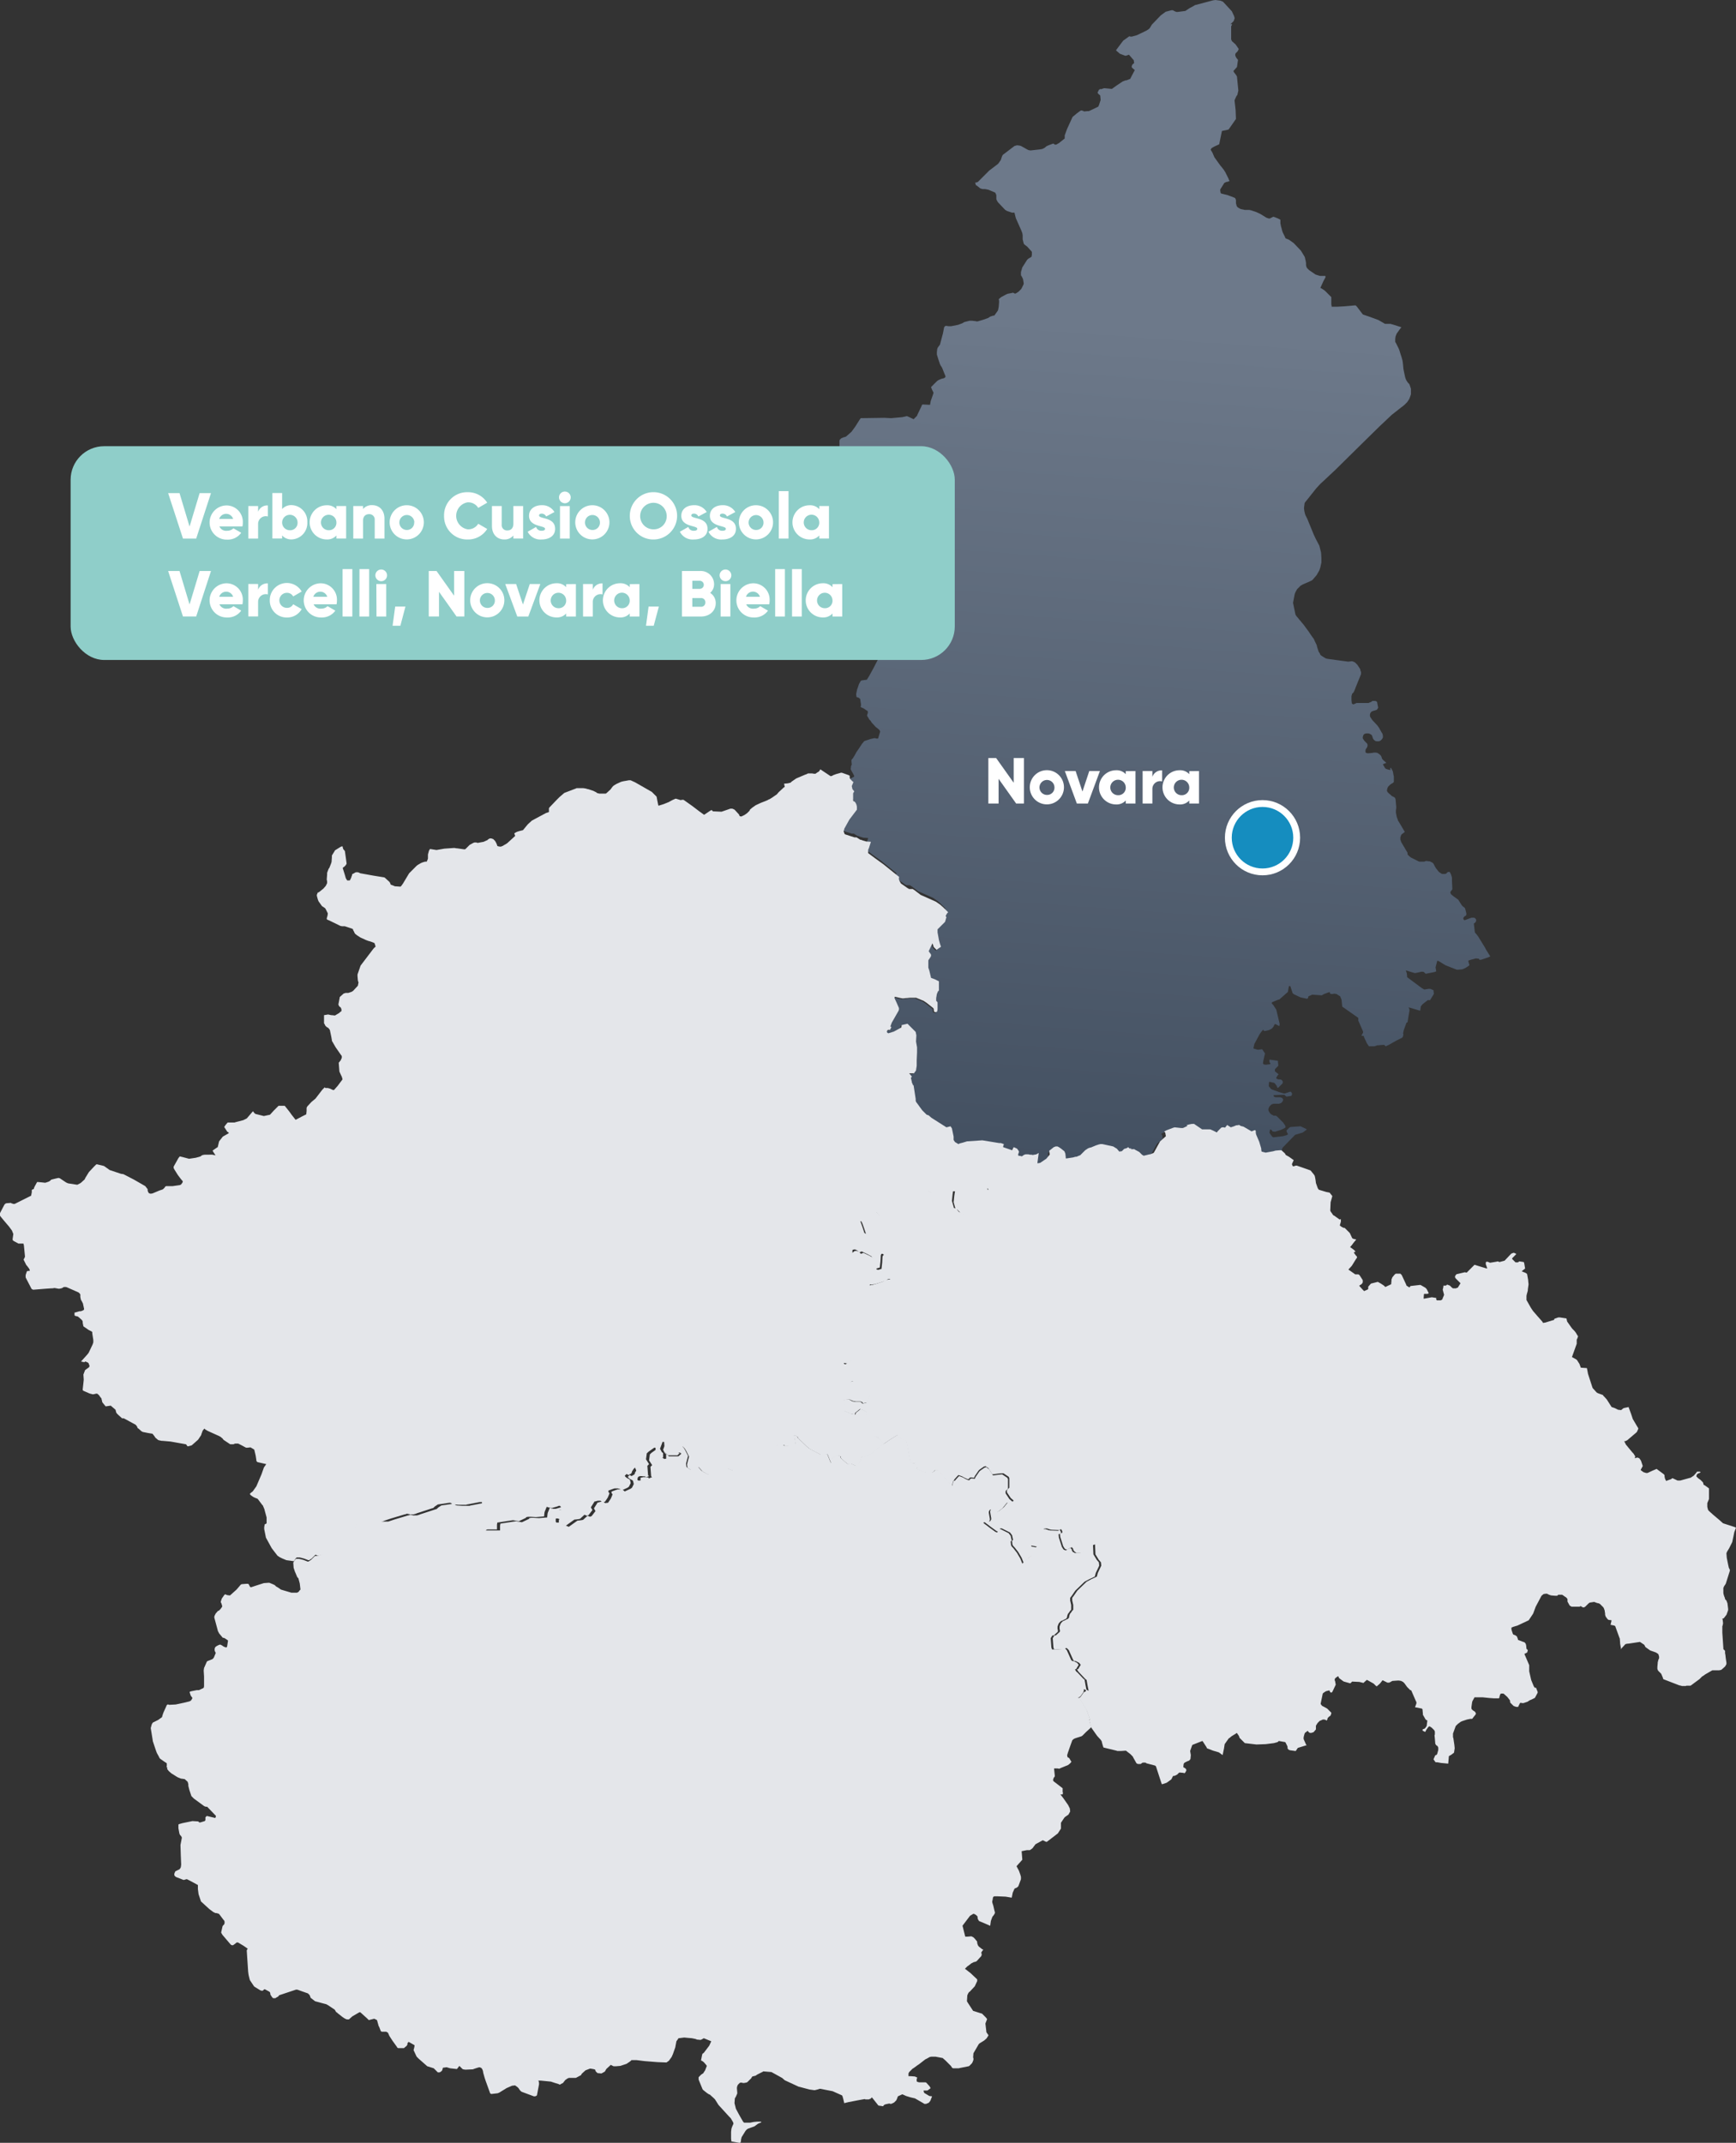
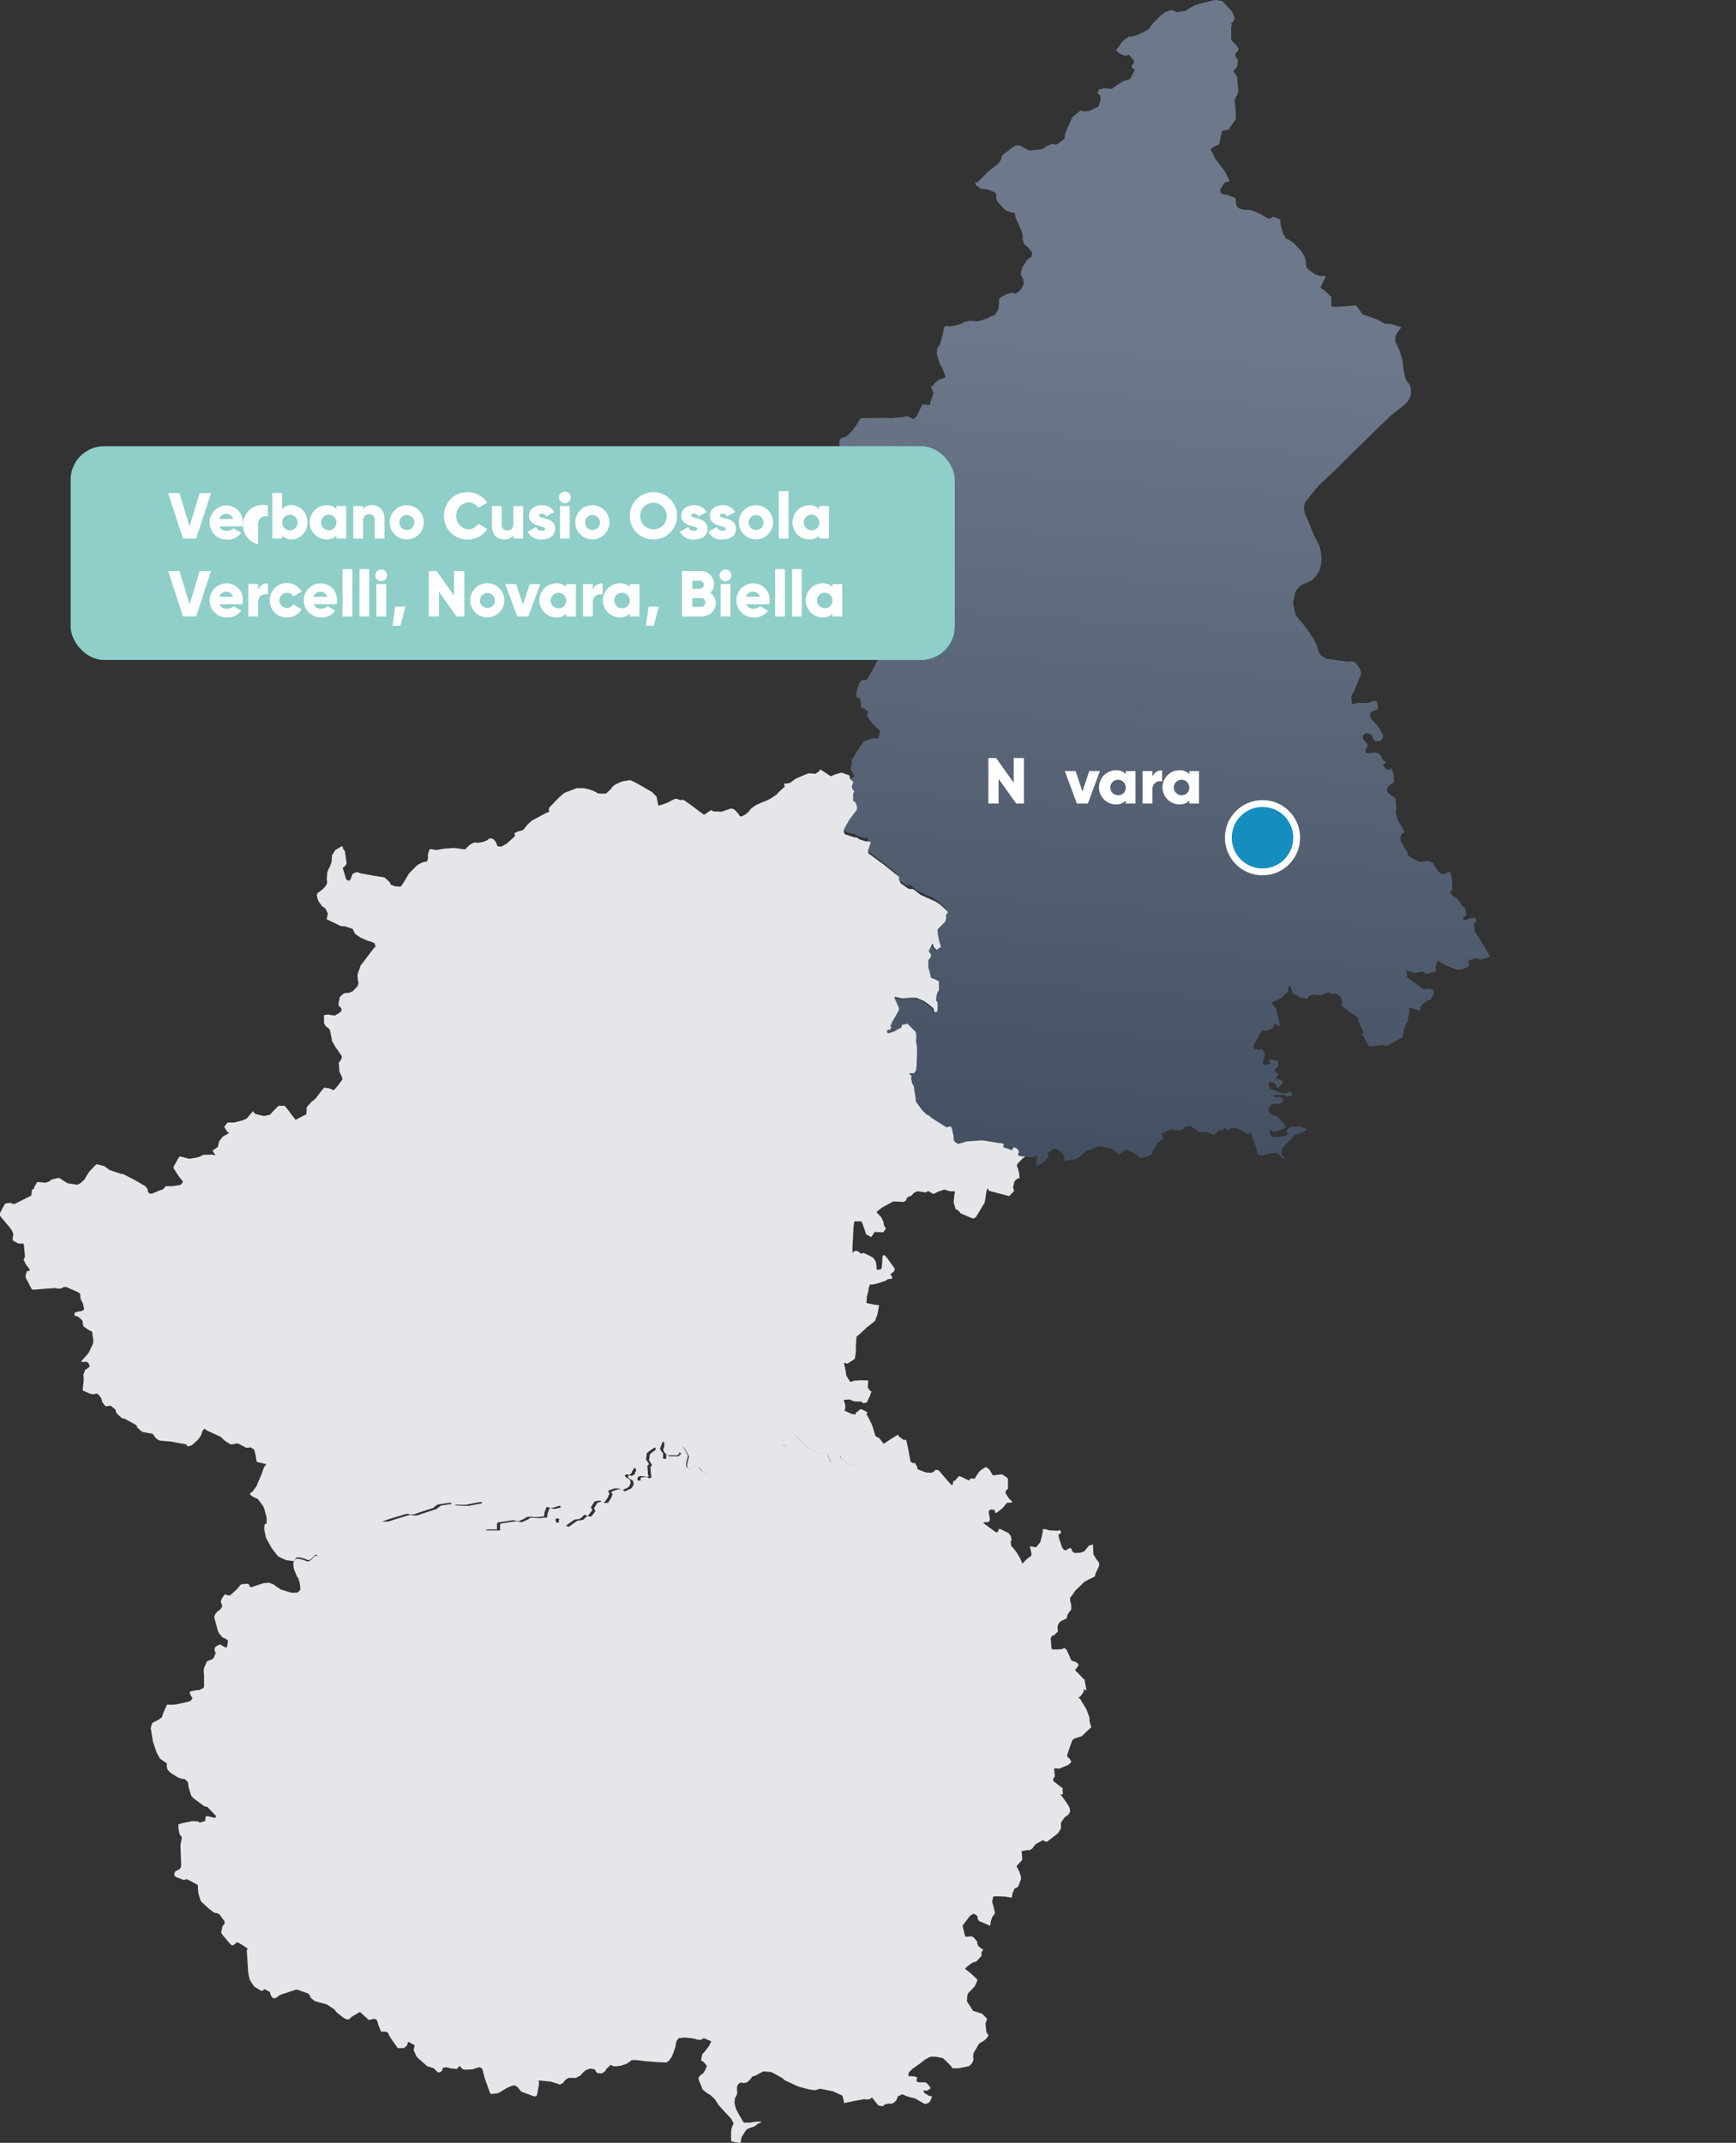
<svg xmlns="http://www.w3.org/2000/svg" id="Livello_1" data-name="Livello 1" width="507.9" height="626.7" viewBox="0 0 507.9 626.7">
  <rect x="0" y="0" width="507.9" height="626.7" fill="#333333" stroke="none" />
  <defs>
    <style>.cls-1{fill:url(#biella);}.cls-2{fill:#e4e6ea;}.cls-3{fill:#158dbf;stroke:#fff;stroke-width:2px;}.cls-4{fill:#8fcec9;}.cls-5{isolation:isolate;}.cls-6{fill:#fff;}</style>
    <linearGradient id="biella" x1="328.48" y1="358.78" x2="347.48" y2="96.78" gradientUnits="userSpaceOnUse">
      <stop offset="0" stop-color="#404d5e" />
      <stop offset="1" stop-color="#6d798a" />
    </linearGradient>
  </defs>
  <path id="Tracciato_39" data-name="Tracciato 39" class="cls-1" d="M435,278.1l-.3-.5-.2-.4-1.9-3.1-.2-.3-.3-.4-.6-.7-.3-2.6.3-.2.2-.2.1-.2.1-.3-.1-.4-.2-.2-.1-.1-.2-.1h-.8l-.2.1h-.1l-1.6.6h-.2l-.2-.2-.1-.3.1-.3.2-.2.2-.2.3-.1.1-.3v-.4l-.3-1.2-.1-.3-.3-.3-.2-.1-.2-.2-.2-.2-.9-1.4-.1-.2-.1-.1-1.4-1-.7-.6-.2-.6.6-.8v-.4l-.1-2.1v-.9l-.1-.4-.2-.6-.3-.6-.1-.1h-.4l-.2.1-.2.2-.2.2-.3.1H422l-.3-.1-.3-.2-.3-.2-.3-.3-.7-.9-.3-.5-.2-.4-.2-.4-.3-.3-.6-.3-.2-.1h-.2l-.9-.1-.3.1-.2.1h-1.4l-.3-.1-2.2-1.1-.5-.4-.2-.2-.2-.2-.1-.2v-.4l-1.9-3.2v-.1l-.1-.3-.1-.2v-.7l.2-.6.1-.2.1-.1.9-.7-1.6-2.7-.3-.5-.1-.1h0l-.1-.4-.2-.5-.1-.4-.2-1V237l.1-.7V236l-.2-2.2-.1-.3-.1-.2-.3-.2-.2-.1-.4-.2-.3-.3-.5-.4-.2-.2-.1-.1-.1-.1-.1-.2h0l-.1-.1v-.5l.1-.2v-.2l.1-.2.1-.1v-.1l.1-.1.2-.2.1-.1.2-.2.1-.1h.1l.1-.1.1-.1.2-.1.2-.1.1-.1h0l.1-.1.1-.2v-1.5h0l-.1-.4-.2-1.1-.2-.4-.4-.7-.2.3.1.1v.3h-.1l-.4-.1-.4-.1-.3-.1-.2-.1-.1-.1-.1-.1-.4-.7-.1-.2-.1-.1v-.1l1-.4-.8-.7h0l-.3-.3-.2-.3-.1-.4-.2-.4-.2-.2-.2-.2h0l-.3-.2-.3-.2-.5-.1H402l-.5.1-1,.1h-.4l-.4-.1-.2-.2v-.6l.1-.3.2-.3.2-.3.1-.4v-.3l-.1-.3-.3-.3-.3-.3-.2-.2h0l-.2-.3-.2-.3-.1-.2v-.3l.1-.4.2-.4.3-.2.4-.1h.7l.3.1.2.1.2.1.3.3.1.3.1.3.1.3.2.3.2.2.3.2.3.1h.7l.3-.1.2-.1h0l.2-.2.2-.2.2-.3.1-.3v-.4l-.1-.5-.2-.4-.1-.1-.2-.4-.3-.5-.2-.4-.3-.4-.2-.3-1.5-1.6h0l-.2-.3-.2-.3-.2-.3-.1-.3V209l.1-.4.2-.3.2-.2.5-.2.4-.1.6-.2.1-.1.1-.2.1-.1.1-.2v-.1l-.3-1.5v-.1l-.1-.1-.4-.2h-.9l-.1.1-.1.1-.2.1-.2.1h-.1l-.4.2h-3.5l-.9.4-.3-.1-.2-.2v-.1l-.1-.8v-1.2h0l.2-.7.4-.4.1-.2.1-.2.3-.7.1-.3,1.5-3.7.1-.3v-.6l-.1-.2-.1-.2v-.3l-.3-.5-.6-.9-.2-.2-.2-.2-.2-.2-.3-.2-.3-.1-.3-.1h-.2l-.9.1h-.1l-2.3-.3-3.6-.5-.5-.1-.4-.2-.8-.5-.3-.2-.2-.2-.1-.2v-.1l-.2-.3-.2-.3-.1-.3-.1-.3-.2-.6-.1-.4-.1-.4-.2-.4-.3-.6-.3-.7-.2-.3-.1-.1-.5-.7-.8-1.2-.6-.8-.8-1.1-.6-.7-.3-.4-.3-.3-.3-.4-.6-.7-.2-.3-.1-.2-.7-3.4.5-2.6.2-.5.5-.9,1-1,.7-.4,1.4-.6,1.1-.5.3-.2,1.2-1.4.8-1.4h0l.3-.9h0l.3-1.4v-1.3l-.1-1.6-.5-2-1.1-2.1-.6-1.3-1.8-4.4-.6-1.2-.2-.7-.1-.5-.1-.8.2-1.5.2-.3.5-.6,2.7-3.4,1.2-1.3,1.2-1.1,1.7-1.6,1.6-1.5,7.3-7.2,5.5-5.4,1.6-1.5,2-1.9,2.3-1.8.5-.4.3-.2.6-.5.3-.3.1-.1.2-.2.2-.2.2-.3.2-.3.2-.3.3-.8.2-.6v-1.6l-.1-.3-.2-.6-.1-.3-.1-.2-.2-.2-.2-.2-.2-.3-.2-.3-.1-.2-.1-.2-.1-.3-.1-.3-.3-1.4-.2-1-.1-1.1-.1-.9-.1-.6-.1-.3-.1-.4-.2-.6-.1-.3-.4-1.3-.2-.5-.1-.2-.1-.2-.1-.2-.1-.2-.4-.8-.2-.3v-.9l.1-.7.3-.8.5-.7.5-.7.4-.5-2.5-.8-.4-.1-.3-.1h-1.6l-1.9-1.1-2.7-1-1.5-.5-.3-.1-.2-.2L397,89.7l-.2-.2-.2-.2-3.5.3-1.8.1h-1.7v-.1l-.1-.6V86.9l-1.6-1.6-.3-.3-.9-.6-.4-.2.9-2,.6-1.1v-.3l-.1-.1h-1.5l-1.3-.4L383,79h0l-.6-.6-.1-.2-.1-.2-.1-.5v-.6l-.1-.6-.1-.4-.1-.5-.1-.3-1.1-1.8-2.1-2.2-1.4-1-1-.4-.2-.5-.6-1.2-.2-.6-.2-.8-.1-.3-.2-1v-1l-.1-.1-.2-.1-.6-.3-.3-.1-.2-.1-.6-.2h-.1l-.2.1-.2.1-.2.1-.2.1-.2.1h-.3l-.3-.1-.3-.1-.2-.1-.8-.5-.5-.3-.5-.3-1.1-.5-.6-.2-.9-.3-.5-.1h-1.3l-.4-.1-.5-.1-.4-.1-.7-.4-.1-.1-.1-.1-.1-.1-.1-.2-.1-.4-.1-.3v-1l-.2-.5-.1-.1-.2-.1-1.3-.5-.3-.1-.2-.1-2-.5-.2-.2-.1-.7v-.3l1.2-1.9.6-.3h.2l.3-.1.3-.1h.1v-.1l-.2-.4-.1-.3-1-2-.1-.1-.1-.2-.2-.3-.8-1-.1-.1L355.3,46l-.6-1.4-.5-.8.2-.4.1-.1.7-.4.2-.1,1.3-.6.8-3.9L359,38l.3-.1h.1l.1-.1,1.4-2,.2-.3.5-.7-.1-2.6-.3-2.7v-.2l.4-.9.2-.4.2-.2.3-1.3-.4-4.1-.1-.2-.1-.1V22l-.4-.5-.3-.4-.1-.2v-.2l.2-.2.8-.9.3-2.1-.5-.6-.1-.2h0l-.1-.2-.1-.3v-.3l.1-.3.2-.2.2-.2.2-.2.1-.2.2-.4v-.1l-.9-1.3-1-.9-.1-.1-.2-.5V7.7l.3-.6L360,7l.3-.2.2-.2.2-.2.2-.2L361,6l.1-.3.1-.3V5.2l-.1-.3V4.8l-.7-1.5L358,.7h0l-.2-.2-.2-.1-.3-.1-.2-.1L355.6,0l-.7.1-5.3,1.4-.3.2-1.3.7-1.2.8-2.3.3h-.3l-.5-.2-.4-.2-.1-.1h-.5l-.4.1-1.1.3h-.1l-1.1.8-.4.3L337,7.2l-.6,1-.1.1-.2.2-.3.2-.3.2-.8.4-2.1,1-1.1.3-.3.1h-.5l-.3-.1-1.8,1.3-2.1,2.8.3.3.6.5.2.2,1.6.6h.2l.3-.1.3-.1.3-.1,1.3,1.5.1.1.1.8v.1l-.2.1-.3.3-.1.2-.1.3v.2l.1.2.1.1.7.6-1,1.9-.3.6-.1.1-.8.3-.2.1h-.3l-.8.3L326.7,25l-1.4,1-2.1-.2H323l-.6.2-.3.1L322,26l-.4.2-.1.1-.1.2-.1.2-.2.4.2.3.2.2.1.1.2.1.1.2.1,1.1v.2l-.5,1.5-.1.2-.1.2-2.5,1.2-.3.1h-.4l-.9.1-.2-.1-.2-.1-.4-.1h-.1l-.2.1-.3.2-.8.6-1.2,1-1.6,3.5-.7,1.9v.9L310,41.7l-.1.1-.9.5h-.4l-.1-.1h0l-.3-.2h-.1l-1.1.4-.7.3-.3.2-.2.2-.3.2-.4.2-.3.1-.6.1-2.7.3-.6-.1-.4-.2-.7-.4-.9-.5-.2-.1-.3-.1-.7-.1h-.2l-.7.2-2.5,1.9-.8.6-.1.1-.2.3-.1.3-.3.9-.7,1-.2.2-2.5,1.9L286.3,53l-.2.2-.2.1-.5.1h-.1l.2.7.1.1.2.1,1,.8.3.1.4.1h.7l1,.2,1.9.8.1.1.2.4.1.3v1.1l.1.3.2.4.3.4.2.2,1.8,1.9h0l.2.1.3.2,1.5.5h.7l.4,1.6,1.6,3.6.3.8.1.6V70l.3,1.2.2.3.8.6,1,1.1.2.2.2.3v.9l-.1.3v.2l-1,.6-.1.1-.2.2-1.4,2.2-.1.3-.1.4-.1.3-.1.4v.9l.2.3.1.2.1.2.2.4.2,1.2V83l-.1.3-.6,1.2-.1.1-.2.2-.2.2-.3.3-.3.2-.3.2-.4.2h0l-.2-.1-.2-.1-.3-.1-.3.1-1.1.2-.3.1-.2.1-.2.1-1.3.7-.6.5-.1.2.1.3v.5l-.1,1.3-.2,1-.1.2-1,1.4h-.3l-.9.3-.6.4-1.4.5L286,94h-.4l-.2-.1h-.3l-.7-.1h-.7l-.4.1-1.2.3-.3.2-.4.2-1.1.4-2,.4h-.8l-.7-.1h-.1l-.2.1-.1.1-.1.1-.1.2-.3,1.6-.9,3.4-.6.8-.1.2-.1.3-.1.9v.7l.4,1.3.3.9.2.6.2.4.2.3.2.3.8,2,.1.2.1.3v.3l-.4.3-.4.1-.4.1-.9.4-.4.3-.3.3-1.4,1.4.1.3.2.5.4.8v.2l-.8,2.3-.2,1.1-2-.1h-.2l-.2.2-.1.3-1.2,2.5-.1.3-.3.3-.6.6-.1.1-1.7-.8-.3-.1-.4.1-.9.2-3.3.3-2-.1-6.9.1-.1.2-.1.1-.2.3-1.2,1.9-1.1,1.5-1.6,1.4-.3.1-.4.1-.7.3-.2.2-.2.2-.1.3v4.7l.1.2-.2.9-.1.2-.3.1-.4.1-.3.1-.2.1-.1.3-.3,2.2v.2l.1.2.5,1.2.1.2.2.1.3.3.1.2.1.2.1.2.1.3h0l-.4.5-1.8,1.4-.2.4-.1.1-.1.2-.4.4-.1.1-.1,1v.2l.1.2.4,4.1.2,3.4v.3l.6,2.8v.1l.1.1.1.2.4.4.4.4.4.3v.1l-.3,1.8v.2l-.1.2-.1.1-.2.2-.1.1-.2.1-.2.2-.2.1-.2.1-.2.2-.1.1-.1.2v.2l-.4,1.8v.2l.1.1.1.1.1.1.4.4.2.2.1.1.2.1.3.2.1.2.3.5.1.4.1.3v.7H244l-.4.1-.2.2-.3.4-.2.2-.2.2-.3.3.2.8.1.2.5,3.8v.3l-.1.4-.1.3-.1.3-.2.4-.2.4-.1.4.1.3,1.2,2.1.8,1.2.2.2.3.3.3.2.3.2.3.3.3.3.1.3-.1.4-.2.3-.1.3.1.1.8,1.7.1.1,1.2,1.2.6.6.9.8.1.1,3.4,1.5,1,.3.3.1h.3l.6-.1-.3,2,1.8,2.7h0l-1.3,2.5-1.2,2.2-.7,1.1-1.5.2-.2.1-.1.1-.4.7-.1.2-.4,1.2-.1.2-.3,1.4v.3l.1.7h.2l.2.1.3.1.2.2.2.2v.2l.2,1.3v.2l-.1.6.9.4.3.2.4.3.2.1.2.1.1.3v.3l-.1.3-.1.3v.3l.2.3.2.3.2.4.3.3.1.1.3.5,1.2,1.3,1,.8.2.3.1.2v.1l-.6,2h-.5l-.3-.1h-.4l-.4.1-.5.1-1.8.6-.2.1-.3.4-.1.1-.1.1-1.2,1.8-.5.7L250,221l-.5.8-.2.2-.1.1-.1.3.1,1.3-.1.1h0l-.1.2-.1.8v.2l.1.2.1.2.1.2.1.2.2.3.3.6.1.2v.2l-.1.1-.6.3-.2.1h-.1l-.5,1.2.2.9.5.6v.1l-.3.5v2h0v.1l.1.2h0l.2.1h.1l.4.5v.1l.2.4v.1l.1.4v.9h0l-2.2,2.9-1.5,2.7v.1h0l-.1.4-.1.2.2.5v.1h0l.2.3h0l2.8.9h.6l1.1.7h.2l.5.2.7.2.3.1,1.4.1-.6,1.9-.2.4v1l2,1.5,2.5,1.8,4.6,3.7-.1.1h0v.6l.2.5.4.7h0l1.6,1.1.1.1.5.3h0l.2.1h1l.2.1.1.1.2.1,1.7,1.3h0l.1.1,4.5,2,1.3.9.9.8,1.4,1.4-.1.1-.1.1-.1.1-.4.7h0v.2l.2.2-.4,1.4L274,272v.9l.4,2.2.3,1.1.3.9h0l-1.3.9-.4-.4-.2-.2-.2-.2-.1-.2v-.1l-.3-.8-1.1,2.3.5.7.1.1.1.3v.2l-.1.3-.2.3-.1.2-.1.1-.2.3-.1.2v2.1l.3.9.5,2.1.3.1.8.3,1.2.6h0V290h-.2l-.1.2-.3.7-.2,1.2v.8l.1.1.1.1.1.1.1.2v2l-.1.6-.3.2h-.3l-.3-.1-.1-.5v-.3h0l-.1-.1v-.1l-.1-.1-1.9-1.5-.9-.6-.5-.2-1.7-.7h-1.8l-.9.1h-.2l-.9.1h-.1l-.6-.1-1.7-.4-.1.4.6,1.3.7,1.6v.5l-.1.3-2,3.5-.4,1.1.3.2-.4.8h-.6l-.1.1-.1.1-.1.1h0v.4l.2.2.2.1,1.6-.5,2.2-1.2.1-.7,1.7-.4,2.4,2.4.2,1-.1,1.8.3,1.7V308l-.1,2.3v1.6l-.2,1.3v.1l-.1.1-.2.3-.1.1-.2.3h-1.4l.8,1-.1.1-.2.2.3,1.3v.2l.1.1.2.5v.1h.2v.1l.6,3.9v.5l.1.3.1.2.1.1,1.6,2.2.1.1.7.7.4.4.1.1h0l.6.2.8.7,4.4,2.8,1.2-.3.4.6.5,2.4v1l.4.6,1,.6.4-.1.8-.2,1-.3.3-.1,4.5-.3,4.9.8h.5l.3.1.3.1.3.1-.1.4-.1.2v.3l2.6.9.1-.2.1-.2.1-.2.2-.3.9.4.1.1.1.1.4.6v.3l-.1.3-.1.2v.4l.1.1.1.1h0l.2.1h1.1l.5-.2h.9l.4.1h.5l.3.1,1.1-.2.7-.4-.4,3h.2l.6-.1h0l1.8-1.2,1-1.2v-.2l-.1-.7v-.3l.3-.2,1-.8.3-.1.2-.1h.6l.4.2.6.4,1,.8.1.2.1.3.1.2v.1l.1.9v.3l.1.1h.1l2-.3.3-.1.4-.1h.3l.2-.1.7-.3h.1l.1-.1.1-.1,1.1-1.1.2-.2.9-.6h.1l.2-.1h.1l.1-.1h.3l.2-.1,1.2-.5.9-.3h.1l.3-.1h.6l3.2.7.8.5.2.1.1.1.5.6.2.2h.1l.3-.1h.3l.1-.1.1-.1.5-.5.7-.2.5-.3.2.2v.1l.3.1h.3v-.1h.1v.3h.4l.1.1,1.3.7.8.8.5.3h.1l.3-.1h.1l1.2-.3h.2l1-.4.2-.3,1.7-3.1,1.7-1.5-.2-1.1-.3-.2h0l.1-.1h0l.5-.3h0l2.1-.8h.1l.2-.1h0l1.9.2h.6l1.3-.6h0l-.1-.1-.1-.2h.3l.2-.1h0l1-.2h.6l2.5,1.7h2.3l.4.1.1.1.3.1,1.2.6.2-.3,1.1-1.1.3-.1h.4l.4.1.5-.6.1-.2.7.7.9-.3h0l.7-.3h.3l.5-.1.2.1.3.2h0l.8.2,2.4,1.4.4-.2.6-.2h0l.1.1h0l.1.2h0v.5l.1.5.9,2.1.6,2v.3l.1.6,1.2.3,2.2-.4.7-.2,1.2-.1h.5l1,.9.3.5.9.5V339l-.1-.3-.1-.3-.2-.2-.2-.1H375v-.6l.1-1.5.1-.2.1-.2.2-.2,3.4-3.5,2-.6.3-.1.1-.1.3-.2.1-.1h0l.7-.5h-.1l-.3-.2-1.5-.7-2.9.2-.2.1-.2.1-.8.8v.2l.1.3.1.2.2.3v.2h-.1l-.1.1-.2.1-.7.2-.4.1-2.6.3h-.3l-.3-.3-.7-1,.1-.5.1-.5.3.1.2.2.2.3.7.1,1.6-.5.5-.2.8-.4.2-.2v-.3l-.1-.2-.1-.2-.3-.4-.1-.2-1.4-1.4-.2-.2-.2-.2-.4-.3h-.7l-.1-.1-.4-.2-.2-.1-.2-.2-.2-.2-.1-.2-.2-.3-.1-.3v-.4l.1-.3.1-.2.2-.3.2-.2.3-.3.3-.1.3-.1h1.6l.3-.1.3-.1.2-.2.2-.2.1-.2.1-.3v-.2l-.2-.3-.1-.1-.3-.1-.3-.1h-1.3l-.3-.1-.2-.1v-.1l-.1-.1v-.2l2.6-.1h.6l.2.2.2.2.2.1h.1l1.3-.2.2-.4v-.3l-.3-.5h-.3l-.3.1-.3.1-.3.1-.6.2h-.3l-.3-.1-.4-.1-.6-.2h-.1l-.2-.1-1.7-.6-.4-.2-.1-.1-.5-.6-.1-.2.1-1.2h.2l.4.1.9.2.1.1.2.2.2.3.2.2v.1l.3.6.2-.1.5-.5.7-.7.1-.2v-.4l-.1-.2-.1-.1-.2-.2-.3-.1H374l-.2-.1-.2-.1-.2-.1v-.3l.1-.1h0l.3-.5.2-.2.1-.1-1-.8-.1-.1v-.5l.1-.2.2-.2.2-.2.2-.2.2-.2.1-.1h0l-.1-1.1v-.3l-.2-.1-2.3-.3v.6l.1.3.2.2v.1l-.1.1-.3.1H371l-.6.1-.7-.1-.1-.2-.1-.1.1-.7.5-2.2-.8-1.2H369l-.8.1h-.3l-1-.3-.2-.1.3-1.3,1.4-2.6.1-.2.5-.7.6-.7.1.3h0l.1.1h.5l.4-.1h0l.4-.1.3-.1.4-.2.3-.2.3-.3.2-.3.2-.4.2-.3h.1l1.2.6V300l.1-.5-1-4.2-.9-1.4-.3-.3-.1-.1v-.3l.1-.1,1.7-.7.4-.1,2.5-2.2.1-.6.2-1.1h.4l.7,2.1.4.3,1.9.9,1.9.4.3-.2.1-.5.2-.1.5-.2.4-.2h.1l2.7.2.7-.4,1.4-.5h.3v.3l.1.1.2.1h.7l.1-.1.8.1,1.1.7.4,1,.2,2,4.7,3.3v.8l.4.9,1,2.3v.3l-.5.9.7.1.1.4.8,1.7.6.9h1.6l.3-.1.3-.1.3-.1h.3l1.2-.1h.5l.1.1.3.3.9-.4,2.3-1.3,1.4-.7.2-.1.2-.2.2-.7-.1-.4.2-.9.5-1.4.3-.8.2-.1h.1l.6-3.6-.1-.3V295l-.2-.4,3.4,1,.2-1.3.5-.6,1.4-1.1.1-.1h.7l1.1-1.8-.1-1.1-.7-.3-.2-.1H418l-1.3.2-.7-.4-4.3-3.2-.1-1.1-.3-.9,2.3.7.4.1,1-.2.8-.2h.5l.3.1.2.2.3.3,2.5-.5.6-.2-.2-1.2.5-1.9h.2l.2.1.4.2.6.4,1,.6,3.3,1.3h.3l1.3-.1.5-.2.6-.3.6-.4.4-.3v-.1l-.1-.3-.1-.4-.1-.3V281l.1-.1.6-.2,1.5-.4.9.1.1.2v.1h.5l2.1-.7.2-.1.4-.2Z" />
-   <path id="Tracciato_40" data-name="Tracciato 40" class="cls-2" d="M507.9,446.8l-.2-.1-.2-.1-3.4-1.1-1-.9-1.9-1.6-1-.9-.1-.1-.3-.3-.1-.2-.2-.8v-1.1l.5-1.2v-3.1l-1.1-.8-.5-.3-.1-.5-.1-.2-.6-.6-.1-.1-.3-.2-.4-.3-.4-.4-.1-.1.1-.5.1-.1.2-.2.2-.1.3-.1.2-.1.1-.1v-.1l-.2-.1h-.8l-.2.3-.6.7-.2.2-.9.6h-.1l-2.9.8h-.8l-1.5-.7-.4.3-1.4.5h-.1V433l-.2-.4-.1-.2v-.1l-.1-.4v-.4l-.1-.2-.2-.2-1.9-1.4-.1-.1-1.2.5-1.5.7h-.4l-.6-.2h-.1l-.7-.5-.1-.1-.1-.1.6-1.1v-.1l-.4-1.2-.1-.3-.4-.6-.1-.1-.2-.1-.3-.1h-.2l-.6.2.1-.5v-.1l-.5-.8-.2-.2-.1-.1-1.9-2.3-.1-.2-.2-.4-.1-.2-.1-.2v-.1l.1.1h.2l.2-.1.2-.1.2-.1,2.7-2.3.1-.1.4-.9v-.2h0l-.6-1-1-1.7-.5-1.5-.7-1.9v-.1l-1.4.3-.2.1-.6.5-.9-.1-1-.5-.9-.3-1.4-2.2-.9-1h-.1l-.1-.3-1.4-.5-.4-.2-.2-.2-1-1.1-.1-.2-1.3-4-.3-1.6-.1-.1H464l-1.5-.1-.4-1.1-.7-1.1-.2-.2-.9-.5-.2-.1-.2-.1,1.4-3.9v-1.2l.1-.2.1-.2.2-.6-.1-.1-.6-1-.4-.5-.2-.2-.2-.2-.2-.2-.3-.4-1.2-1.7-.2-.9-1.9-.3h-.5l-.9.3-.2.1-.1.1v.2l-2.6.8-.7.1-.1-.3-1.5-1.7-1.3-1.5-.6-.9-1.3-2.3V379l.1-.5.2-.7.1-.4v-.3l.2-1.4v-.2l-.1-.9v-.2l-.3-1.7-.1-.2-.5-.3-.3-.1-.7-.3,1-.8-.2-1.2-.1-.5-.1-.2-1.3-.2-.4.3h-.7l-1-1v-.1l.1-.2,1.1-1.1-.1-.2h-.2l-.3-.2h-.2l-.3.1-.2.1h-.1l-.1.1-.1.1-.1.1-1.7,1.8-1.5.4-.5-.2-.4.1-1.8.3h-.1l-.4-.2h-.1l-.2-.1h-.3l-.1.1-.1.1v.6l.1.2.3.9-.1.1-2-.6-1.6-.5-2.3,2.3-.5-.1h-.1l-2.1.5h-.1l-.2.1-.1.1-.1.1-.1.2-.1.1v.4l.2.3.1.1.1.1.1.1,1.1,1.1-.8,1.3h-.1l-.2.1h-.1l-.1.1h-.9l-.3-.2-.1-.1-.1-.1-.1-.1-.1-.1-.1-.1-.1-.1-.8-.3-.4.3h-.7v.3l-.2.9.4,1.5-.5,1.2v.1l-.1.1-.4.2h-1.1l-.1-.1-.1-.1v-.5h0l-1.3-.2-2.2.4h-.2l.1-1.3.1-.1h.9l.3-.1.1-.1-.2-.4-.4-.8-.1-.1-.1-.1h0l-.1-.1-.1-.1-1.4-.8h-.2l-2.6.3h-.1l-.1.1-.1.1v.1l-.1.1h-.1l-.8-.5-.1-.3-.6-1.3-.7-1.5-.1-.1-.1-.1-.1-.1-.1-.1h-1.3l-.2.1-.1.1-.1.1-.1.1-.4.5-.1.1-.1.2-.1.3-.1.2v.4l-.1,1-1.7.8-.1-.1-.1-.1-.2-.2-.9-.6-.9-.5-2,.5-.8.9h0v.3h0v.3l-.1.2h0l-1.1.5h0l-.1-.1-.3-.3-1-1.1V376l.1-.1.2-.1.3-.2.1-.1.1-.1.1-.2.1-.1v-.7l-.9-1.4-.1-.1-.1-.1-.2-.1h-.9l-2-1.4,1-1.1,1.3-2.1.1-.1.1-.1v-.2h0v-.2l-.1-.1-.1-.1-.1-.1h0l-.5-.7-.1-.2.1-.1.4-.1-.4-.5-1.1-.8-.1-.1.2-.2.5-.6.2-.3.9-1.1-.9-.2-.3-.2-.6-1.3-.1-.2-1.5-1.5h-.3l-.2-.1-.2-.1-.2-.1-.4-.3-.1-.1v-.1l.3-1v-.6l-.1-.2-.2.2-.3-.2-1.4-1h-.1l-.2-.2-.1-.1-.1-.2-.3-.4-.2-.3-.1-.2v-.2l.1-2.3.5-1.8-.8-1-1-.2-2-.6-.2-.1-.2-.3-.1-.2L385,346l-.1-.8-.1-.6-.1-.5-.1-.3-.2-.3-.9-1.1-.1-.1-4-1.4h-.3l-.3.1-.3.1h-.2l-.1-.1-.1-.2-.1-.2v-.2l.5-1.1-1.4-1-.9-.5-.3-.5-1-.9h-.5l-1.2.1-.7.2-2.2.4-1.2-.3-.1-.6v-.3l-.6-2-.9-2.1-.1-.5v-.5h0l-.1-.2h0l-.1-.1h0l-.6.2-.4.2-2.4-1.4-.8-.2h0l-.3-.2-.2-.1-.5.1h-.3l-.7.3h0l-.9.3L359,329l-.1.2-.5.6-.4-.1h-.4l-.3.1-1.1,1.1-.2.3-1.2-.6-.3-.1-.1-.1-.4-.1h-2.3l-2.5-1.7.1.1h-.6l-1,.2h0l-.2.1h-.3l.1.2.1.1h0l-1.3.6h-.6l-1.9-.2h0l-.2.1h-.1l-2.1.8h0l-.5.3h0l-.1.1h0l.3.2.2,1.1-1.7,1.5-1.7,3.1-.2.3-1,.4h-.2l-1.2.3H335l-.3.1h-.1l-.5-.3-.8-.8-1.3-.7-.1-.1h-1v-.3h-.1v.1h-.2l-.3-.1v-.1l-.2-.2-.5.3-.7.2-.5.5-.1.1-.1.1h-.3l-.3.1h-.1l-.2-.2-.5-.6-.1-.1-.2-.1-.8-.5-3.2-.7h-.6l-.3.1h-.1l-.9.3-1.2.5-.2.1h-.3l-.1.1h-.1l-.2.1h-.1l-.9.6-.2.2-1.1,1.1-.1.1-.1.1h-.1l-.7.3-.2.1h-.3l-.4.1-.3.1-2,.3h-.1l-.1-.1v-.3l-.1-.9v-.1l-.1-.2-.1-.3-.1-.2-1-.8-.6-.4-.4-.2h-.6l-.2.1-.3.1-1,.8-.3.2v.3l.1.7v.2l-1,1.2-1.8,1.2h0l-.6.1h-.2l.4-3-.7.4-1.1.2-.3-.1h-.5l-.4-.1H300l-.5.2-.9.7-.7.7-.8.9-.1.6h0v.1h0l.1.1.1.1h0l.1.1v.1h0l.4,1.7v.2l.1.9v.2h-.5l-.1.1-.6.5h0l-.3.3h0l-.4,1.7h0v.1h0l.3,1-1.4,1.5h0l.2.7h0v.1l-.4,1.3v.1h0v-.1l.4-1.3v-.1h0l-.2-.7h0l-.9-.2-4.9-1.3h-.1l-.5-.8-.1.4-.2.6-.4,2.6h0l-.1.5v.1l-2.6,4.3-.5.3-.2.1h0l-.3-.1-.8-.3-.7-.3-1.8-.8h-.1l-.5-.6-.5-.5h-.1l-.4-.1-.6-2.1.2-1.9.2-1.3h-1.3l-.9-.2-.9-.3-1.8.6-1.4.7-1.6-.9-.1.1-.3.2-.1.1h-.7l-.4-.1-.8-.1-.4-.1-.5.1-.7.3-1,1-.3.1h-.2l-.3.2h-.1l-.2.2-.2.2h0v.4h0l-.1.1h0l-.2.2-.3.2-.2.1h-.4l-1.9-.1h-.8l-3.3,1.8-1,.8h0l-.6.5.5.5,1,1.1.6,1.4.1.8.6,1.1-.8,1-2.5-.1-1,1.5-1.5-.8-.6-1.8-.5-1.4-.3-.6h-2l-.1.4-.2,1.3v.1l-.1,2.2-.2,3.8V366l.6-.5h0l.6-.1.5.2.3.2.5.5.7-.3,1.7.8.9.5h.1l.6.7.4.8v.1l.2,1.4-.1.5.5.2h0l1-.3.2-1.8.1-1.8.2-.4h.4l.4.5h0l2.4,3.3.1.1-.2.8h0l-.1.1h0l-.1.1-.1.1h0l-.2.1-.3.2h0l-.1.1-.1.1v.8l.1.2.1.1.1.1v.1l.1.1v.2h0v.3l-.1.1-1.1.1h0l-.8.5-1.8.6-1.4.4h-.3l-.3.1h-.4l-.2-.1h0l-.1.1v.1l-.3.8-.1.2v.7l-.5,1.7v.7l-.1.9v.3l1.5.3,1.8.3h.4l-.1.5-.1.7-.1.5-.1.5-.1.5-.2.6-.5,1.3v.1h-.1l-1.5,1.2-.5.4-.2.1-.4.4-.3.3-2.1,1.9-.3.2-.2,2.9v1.5l-.2,1.5-.1.4v.2l-.2.1-.2.2-.8.5-.3.2-.6.4h0l-1.1-.2.1.4.4,1.9.2,1.3v.1h0l1.1,1.8h.4l.8-.3h.3l1.3-.1h2.5v.5h0l-.1,1.1v.4l.1.2v.1l.6.8.3.1h0l.2.6v.2l-.4.9-.7,1.5h-.1l-.4.1-.6.1-.3-.4-.4-.1h-1.4l-.9-.2h0l-.7-.4-.2-.1h-.1l-1.5.1h-.1l.1.6v.1l.1.2.1.2v.1l.1.3v.9h0l-.2.8,1.6.7.4.2.4.1h.2l.6.1.1-.5.9-.7.1-.1.4-.3h0l.8.3.4.2.7.4h0v.1h0l-.1.3-.1.2.8,1.4.9,1.9.9,3,.5.4.3.1.2.1.2.2.8,1,.1.1.2.3.1.1.1.2h0l2.4-1.6,1.8-1.1.4.6.3.2.9.7h.6l.1.1.1.1.1.1v.1l.2.8.2.9.8,4.3.7.4h.6l.7,1.2v.2h-.1v.1l.2.3,2,.8.4.1.5.1h1.1l.3-.1.2-.1.2-.1.1-.1.1-.1.1-.1v-.1h0l.1-.1h.7l.4.2h0l.1.1h0l1,1.2.7.8,1.3,1.5.8.8.2-.8.2-.6v-.1l.3-.3v-.1l.9-1,.2-.2.1-.1h0l.3.1.8.3.7.4.9.4h.4v-.2l.1-.1.3-.2h.3l.8.1.2-.5,1.1-1.6.1-.1.1-.1.1-.1,1.3-.9.5-.1.2.2.6.4,1.1,1.8,2.5-.3h.8l1.5,1,.2.4v2.8l-.1.1-.1.1-.1.1-.1.1h-.1l-.1.2-.1.2v.5l.1.2.8,1.2.2.3.8.7v.2l-.1.1h-.1l-.4.1H295l-1.3,1.6-1.4,1.1-.4.2-.1.1h-.1l-.1-.1-.1-.1h0v-.2h0v-.2l-.1-.1-.1-.1H291l-.3-.1h-.6l-.1.1-.1.1-.1.2-.1.2v.4l.3,1.7v.4l-.3.5h-.1l-.3.1h-1l-.1.1-.1.1.4.3.1.1.3.2.9.7,1.8,1.3.5.2.1-.1.1-.1.2-.4v-.1l.1-.3h.5l.4.2,2,1,.6.8.3,1.4-.2.1-.1.1h0v.2l.1.9.1.2.1.2.1.1.1.1.2.2,1.1,1.4,1,1.7.2.5.4,1,1.4-1.4,1.2-.9.1-.5-.3-1.4-.2-.9,1.6.3h.2l.1-.1.1-.1.1-.1.9-1.1.1-.1v-.2l.3-1.1.4-1.8-.1-.6.8-.1.7.2.2.1.6.1,2.3.1.4-.3h0l.3.4v.1l.1.2v.3l-.1.1-.5.2h-.1l.1,1,.8,2.5v.1l.2.3.1.2.3.4.2.1.3.1h.2l.2-.1.2-.2.9-.4.3.4.1.1v.3l.4.5.3.2.1.1.2.1h.1l1.6-.1.6-.2h.1l.6-.4,1.2-1.5,1.2-.3v.6l.1,2.3.8,1.3.1.2.6.7.1.1.1,1-1,2.1-.3,1.1-1.7.8-1.3.7-.1.1-2.6,2.5-1.1,1.6-.4.5v.8l.3,1.3v1.4l-.3.3-.2.3-.2.3-.2.2-.1.2-.2.6v.3l-.2.3-.1.1-.1.1h-.1l-.6.3-.2.1-.2.1-.3.1-.1.1-.2.2-.1.1-.1.1-.2.3-.3.8v.7l.1.3v.5l-.1.1-1.1,1h-.4l-.5.8.2,2.7.2.6h1.7l1.2-.1.6-.3h.2l.6.6,1.3,2.9.2.2.1.1h.4l.2.1.8.4.1.1.3.4.1.1-.5.8-.2.4-.3.1h-.1l.2.4.3.4.1.1,1.6,1.7.1.1.1.1.2.2.2.1.3,1.7.3,1.5-.8-.4v.5l-.7.4-.1.2-.7,1-.1.1-.4.3-.2.1h-.2l.3.1.2.1.3.3,1.8,3,.8,2.2.1.4v.2l-.1.2.3,1.3.3.8,1.7,2.4h0l1.1,1.2.1.2.1.1.2.8.3,1,.1.1,3.7.9.3.1H328l1.4-.1,1.3,1,.7.7.2.4.9,1.6.2.1.2.1h.8l.2-.1.2-.2.3-.1h.7l.2.1.1.1,2.3.6.3.1.2.2,1.3,4,.4,1.2h.2l.6-.2.3-.1.3-.1.3-.2,1.1-.8.5-1h.3l.3-.1.6-.3.2-.2.1-.1.2-.2.2-.1,1.1.1.3.1.2-.1.3-.5.1-.3-.1-.3-.2-.2-.3-.2-.2-.1-.1-.1.1-.9.1-.2.2-.2.8-.4.3-.1.2-.1.3-.3.1-.2.1-1.1-.2-1.2.6-1.7.1-.1,2.8-1.1h.1l.1.1L353,511l.1.3,1.8.7,1.7.5,1.1.8.4-1.9.2-1.3,1.2-1.7.2-.1.6-.5,1.3-.8.1-.1.1-.1h0l.2.2.4.6.2.4v.2l1.6,1.6,3.4.4,2.7-.1,2.4-.3,1.1-.3.2-.2.1-.1h.2l1.7.3.1.1.1.2.4.8.1.3v.4l.1.2.2.2.1.1h.1l.3.1,1.5.2h.1l.6-.9,2.6-.8-.2-.2h0l-.7-1.6v-.5l.2-.8.1-.3.1-.2.8-.6.3.4.3.2h.5l.6-.2.1-.1.5-.6.1-.1v-1.1l.5-.8.6-.6.5-.2.2-.1.2-.1h.5l.5.2.2.1.2-.5v-.2l.1-.1.1-.1.3-.3.2-.1.1-.1.1-.1.2-.6v-.2l-.1-.1-.1-.1-.1-.1-.9-.9-.9-.5-.6-.3-.3-.4-.1-.1v-.2l.6-2.9.1-.1.1-.1.6-.4.2-.1.8-.2h.1l.1.1.1.1v.2l.1.1.2.1h.2l.1-.1.1-.1.2-.4.8-1.7-.2-1.1-.1-.1v-.4l.1-.2.1-.1.1-.1.1-.1.2-.1.4-.3.3.6,1.2.9.2.1,1.8.5h.1l.1-.1.1-.1.3-.3,2.1.1,1.2.3.1-.1.9-.8.4.2,1.6.9.4.4.2.2.3.2.8-.7.2-.2.7-.9,1.2.6.2.1h.6l.1-.1.3-.1.1-.1.2-.1.2-.1h.1l1.4-.1h.4l.6.1.2.1.2.1.2.1.2.2.2.2.8,1.1.9.9h.1l.2.1,1.3,3,.2.4v.4l-.4,1.1,2,.4.1.1.1.2v.2l.1,1v.3l.8,1.4.5.3-.2,1.6-.5.7-.7.3v.3l.1.1.2.1.4.2h.1l.3-.6.5-.7.2-.2.1-.1h.2l.6.4.3.3.3.3.1.1.1.2.1.2v.9l-.1.2.1,1,.1,1.2v.2l.1.2.1.2.1.1.1.1.2.1.1.1.1.2.1.2v.7l-.3,1.1-.1.2-.1.1-.1.1H420l-.1.1-.4.9-.1.2.1.2.3.4.1.2.2.1h.4l1.1.2,1.1.1,1,.1h0l.2-2.2.7-.4.8-.6.2-1.3-.1-1-.3-2-.1-.2V507l.8-2.2.4-.4.2-.2.4-.3.4-.3.2-.1.2-.1,1.5-.5,1-.2h.5l.1-.1.3-.4.4-.5.1-.1.1-.2.1-.1v-.2l-.1-.2-.1-.2-.1-.1-.3-.2h0l-.3-.2-.3-.3-.1-.2v-.5l.2-1.4.1-.3.6-1.1h2.4l1.9.2,1.4.1h1.4l.1-.1.1-.2v-.2l.1-.3.1-.3.1-.2.2-.1h.6l.2.1,1,.9.7.9.1.2v.4l.1.2.9.9.2.1.6.2h.6v-.1l.1-.2.1-.2.1-.2.1-.2.1-.2.2-.1.5.1h.3l.3-.1.3-.1.6-.2.3-.2.3-.2.9-.4.2-.1.2-.1.2-.1.1-.1.7-1.3.1-.3-.5-1.3H449l-.3-.5-.7-1.7-.1-.4-.5-2.2V487l-1.2-2.8-.1-.2-.1-.3.8-.4.2-.7-.4-.4-.1-1-.1-.4-.2-.3-.2-.2-.3-.1-.3-.1-1.3-.5v-.2l-.3-.8-.4-.3-.2-.1-.3-.1-.2-.1-.1-.2-.4-1.2V476l.5-.2,1.3-.4,3.2-1.5.1-.1,1.2-1.8.1-.2.7-1.9,1.7-3.2.6-.5h0l.7-.1h.3l.2.1.2.1.2.1.3.1.3.1,1.2.1h.6l.1-.1.1-.1h0l.1-.1H457l.2.1.7.5.2.1.4.4.1.2v.7l.6,1.1.1.1.5.3h2.4l.1-.1.1-.1.7.4h.4l.1-.1.2-.1.3-.3.1-.1.2-.2.3-.3.4-.3h0l1.3-.2.8.3.4.1h.1l.2.1.2.1,1,1,.1.2.1.2.2.6v.2l.1.5v.4l.1.4.1.2.1.2.2.2.1.2.1.1.1.1.1.1.3.1h.3l.4.1-.3,1.3,1,.2.4.2v.1l1.2,3.3h0l.1.2.1,1.3v.2l.3,1.7.1-.3,1.1-1.2.2-.1.6-.1h.2l3.3-.5,1.2.8.1.1.2.4.1.2,1.4,1,1.7.6.6.4.1.1.2.7v.5l-.1.2-.1.2-.2.8v.2l-.1,1.1v.6l.2.5.1.1.2.2.2.2.2.2.2.2.1.2.5,1.2-.1.1.2.1.2.1,4.4,1.7.5.1.3.1h1.1l.2-.1h1.2l.3-.2.8-.6,1.5-1.1.4-.4.1-.1h0l.1-.1.1-.1.1-.1.2-.1.7-.5,1.9-1.1.2-.1h2l.5-.1.2-.1.1-.1.9-.8.3-.5.1-.2v-.5l-.1-.6-.1-.7-.1-.9-.1-.5v-.7l-.5-.5V482l-.3-4.5v-1.9l.1-.2v-.1l.1-.4v-.3l-.1-.9-.1-.3.4-.1.7-.9.1-.1.4-1.1.1-.3v-.4l-.2-1.6-.3-.8-.1-.1-.1-.1-.2-.2v-.1l-.1-.4h0l-.1-.2-.1-.3-.1-.3-.1-.5v-1.5l.1-.2.1-.2v-.1l.1-.1.4-.6,1.2-3.8v-.3l-.1-.2-.1-.2-.1-.2-.2-.9-.4-2-.1-1.3.1-.3.1-.2.1-.2.2-.3.3-.5.9-1.8.4-1.9.2-1Z" />
  <path id="LaGranda" class="cls-2" d="M263.4,420.4l-.3-.2-.4-.6-1.8,1.1-2.4,1.6-.2.1-.1.1H258l-1.8,1.5-1.3,1.1-1.9.8-.9.2H252l-.1.4-.1.2v.1l-.1.2-.2.4-.1.2-.1.2v.1l-.1.1-.1.1h0l-.7.6-.8-.4-.7-.3-.6.1h-.4l-1.6-1.4-.1-.1h-.1v-.1l-.1-.1-.1-.2v-.3l-.8-.4-1.5.8-.2.1h0v.2l-.1.6-.2.7-1.1-2.7h-.1l-1,.2H240l-.1-.1-3.2-1.7-.7-.6-2.7-2.6.1-.2h0l-.2-.1-.5-.3h0l-.5-.1h0l.1.2.5,2.8h-.6l-1.7.1h-1.1l-.1-.1-.1-.1h0l-.2-.1h-1l-.6.1h-.3l-.4.1h0l-.2.2-.1.1-.1.1-.5.7h0v.2l-.9,2-.7.7-.7,1.3-.2.7h0v.1l.2.5.2.5h-3.8l-1,.1-.5.1-.5.1-.3.1-.5.1h-.2l-2.6-.3-1.5-.6h-1l-.5.6-.2.3-.6.1-1.8.4-.6.3-.5.2h-.1l-.2-.1-.3-.1-.1-.1h-.1l-.8-.4-.3-.2-.2-.1-.3-.2-.7-.8-.2-.2-.2-.2-2.1.9-1.1-.7-.1-.3-.1-.7.3-1.2.3-1.1-.8-1.6-.3-.5-.2-.3-.3-.3-.1-.1-.1-.1h-.1l-.7.4-.3.2-.2.2-.2.3v.1h0v.2l.2.4.1.1.1.1.1.1.2-.2.4.1.1.1.1.2-.8.7h-2.8l-.1-.1-.8-.8-.1-.1-.1-.1v-.1h0v-.6l.1-.1h0v-.6l-.1-1.4h.1v.1l-.1.3L194,424l.6,1.1h.1l.1.1h.1v1.4l-.5.1-.7-.4h0l-.1-.1-.1-.1-.1-.1-.7-.9h0V425h0v-.2h0v-1h0l-.1-.1h-.3l-1.7,1.2-.4.4h0l-.1.1v.1h0v.1l-.2,1.5.9,1.4-.5.5.2,2.7h0l.1.2.2.1-1,.4-.1-.3h0l-1.4-.1-.9.2h0v.8h-.7l-.1-.1-.1-.1v-.4l.1-.1v-.2h0l.5-.6.1-.1v-.1l.1-.2v-.2h0l-.5-1.1-.1-.3-.1.1-.1.1-.2.2-.1.1-.1.2-.2.3-.1.1v.2l-.1.2-.1.2-.1.1-.2.1-.2.1-.3.2-.2-.1-.2-.1-.1-.1h-.1l-.1.1-.1.1-.3.3h0v.1l.1.1.2.2.1.1.3.2.2.1.2.1.2.1.1.1.1.1.2.8v.2l-.5,1-.4.3-1.3.6-.4.2-.5-.4-.7-.2h-.9l-.6.2-1.1.4-.1.1v.3l.2.3.1.1v.1l-.2.5-.3.7-.8,1.2-.9.1-.3-.3-.1-.1h-.7l-.5.1-.2.1h-.3l-.1.1-1,1.6v.1l.4.7h0v.1l-.1.1-1,1.3-.5.2-.7-.3-1.3,1.2-.5.1-.8.1H169l-.3.2-2.1,1.5-.1.1h-.2l-.7-.3-1.1-.5.1-.6v-.5l-.5-.2h-.5l-.1.1v.8h-.7l-.1-.1-.3-.5v-.1l-.1-.3-.5-2.5,1.2-.2h1.1l.5.3h.9l-.1-.2h0l-.5-.8-.1-.1-.1-.1h-.3l-.5.2-1.4.4h-.7l-.1-.1h-.2l-.6-.2h0l-.1.1h0l-.4,1-.1.2-.1.4-.1.9v.2l-2.4.2h0l-1.7-.1h-.6l-.5.1-.1.1h0v.1l-2.1,1-1.7-.3-4.6.7-.1.6v1.4h-4.2l.4-.3h0l.1-.1v-.1l.1-.1v-.1h0v-.1h0l.2-.8-.1-2.2-.1-.9-.2-1.5-.5-1-.1-.7v-.1h-.6l-3.6.7h-.2v.1h-2.2l-1.6-.1-.4-.1h0l-.1-.1-.1-.1-.1-.1h-.1l-.2-.1h-.2l-3.4.5h0l-.9.6-.4.4h0l-.2.1h-.1l-4.6,1.5-.2.1-.7.2h-1.1l-.3-.1h-.2l-.2-.1h-.1l-.6.2h-.1l-4,1.2-1.8.6h-3.1l-1.7-.3-1.9-.2h-.1l-1.2.2h-1.1l-.3.6-.4,1.4-.9,1.9-.3.6-2,1.7h-.5l-.2-.1-.1-.1-.2-.1-.1-.1-.2-.1-.3-.1h-.4l-.3.1h0l-.1.2-.5,1.2-.8,1.6h0l-.1.1h0l-.2.1-.1.1-1.1.4L93,455l-.9.1-.7.7-.1.1-.2.2-.1.1-.6.4-.2.1H90l-.5-.2-.8-.3-1.2-.3h-.9l-.2.2-.2.2v.1l-.1.1-.3.5.1,1.4v.1l.4,1.2.1.2.5,1.2.1.2.2.2.1.1.4,1.5.2,1.7v.1l-.4.4v.1l-.1.1-.1.1-.2.1-.2.1H85.2l-.3-.1-2.7-.8-.7-.5-.5-.3-.2-.1-.2-.2-.2-.2-.2-.1-.2-.1-1.2-.5h-.2l-1.4.1-2.2.7-1.5.5h-.2l-.1-.1-.1-.1-.1-.2-.1-.2-.1-.2-.1-.1-.1-.1h-.5l-1.2.1h-.1l-.3.1-.1.1-1.2,1.4-1.9,1.7h-.2l-.7-.1-.2-.1-.2-.1h-.2l-.2.2-.7,1-.3.9v.2l.1.2.1.2.2.7v.2l-.5.7-.1.1-.3.3-.1.1h-.2l-.7.8-.2.4-.1.2-.1.3v.3l1,3.7v.1l.2.4.2.4,1,1.2.1.1h.2l.3.1.6.4.3.2.1.1v.1l-.2,1.3-.1.5-.2.1H66l-.2-.1-.3-.1-.3-.2-.3-.2-.2-.1-.2-.1h-.2l-.3.1-.2.1-.4.2-.4.3-.1.2-.1.3v.5l.1.3.1.2.1.1v.2l-.5,1.2-.2.3-.2.2-.2.1-.5.2-.8.3-.2.2-.7,1.6-.1.2-.1.7v.2l.1,1.6v2.9l-.1.4-.1.1-1.3.6h-.6l-1.5.3-.4.1-.2.1v.2l.2.6.1.3.5.7-.2.4-.2.3-.1.1-.2.1-.2.1-1.2.3-2.8.6-1.9.1-.3-.1H49l-.2.2-.1.1v.1l-.9,2-.3.9-.1.4-1.1.8-1.4.7-.2.1-.3.5-.3,1.1.6,3.7v.1l.9,2.7.3.8.5.9.3.6.2.2,1,.7.9.6v.9l-.1.2.3.2-.1.2v.1l.1.2.4.5.8.7.2.1,1.1.7.5.3,1,.4h.2l.6.1H54l.9.8.2.7v.5l.3,1.2.6,1.8.1.1.1.1.4.4.1.1,3,2.2.2.1.3.1h.4l2.6,2.7-.2.6-.4-.1-2.1-.5-.2.2-.2.2v.8l-.1.2-.1.1-1.3.4h-.3l-.1-.1-.2-.2-1.7-.1-2.9.6-1.1.3-.1.2v1l.3,1.6.1.2.1.2.1.1.2.2.1.2.1.2v.1l-.4,2.1.1,3.2.1,2.4v.2l-.1.7-.1.2-.2.3-.1.1-.2.1-.2.1-.2.1-.2.1-.2.1-.2.1-.1.2-.2.5v.4l.1.2.1.1.2.2.2.1,1.8.7.2.1h.3l.3-.1.3-.1h.2l.6.3,2.6,1.4v1.2l.2,1.5.6,1.8.1.3,2.4,2.2,1.2.9.4.2.2.1h.3l.7.2.2.2,1.2,1.6.2.2.1.3v.5l-.1.2v.1l-.2.2-.2.2-.1.2-.4,1.8.1.2.3.5,2.3,2.7.2.2.2.1h.4l.7-.5.2-.2.2-.1h.3l.2.1,1.5.9,1,.7.2.1h0l-.1.1-.1.2-.1.2v.2l.4,6,.1.8.1.5.3,1.2,1.2,1.8.1.1.3.2,1.3.8.2.1.2.1h.5l.1-.1.2-.2.1-.1h.2l.2.1,1.1.6.1.1.1.1.1.4v.2l.1.2.4.6.1.1.1.1.1.1h.7l.1-.1.7-.4.1-.1.1-.2.2-.1,4.8-1.6H87l1.1.4,2,.7.5.5.3.8,1.3,1,3,.8h.1l.6.3,1.8,1.2.2.1.1.2.1.1.1.2.1.2.3.2.2.2,1.4,1.1.6.4.2.1.2.1.3.1h.6l.1-.1.9-.8,1.9-1.1.2-.1h.2l2,1.8.5.5,1.6-.4.8.4.5,1.8.1.1.5,1.3.1.1.2.1H113l.5.3.1.2.3.7.9,1.4,1.3,1.8.1.2.1.1.2.1h1.7l.1-.1.7-.6.1-.2.1-.1v-.4l.3-.4h.1l1.6.9.1.1-.1.6-.2.8.1.2.7,1.5.1.2.2.2.4.4,2.5,2.2,1.9.6,1.2,1.2h.5l.2-.1.3-.2.2-.2.1-.2.1-.3v-.2l.2-.2h.2l.7-.1h.1l1,.3,1.8.2h.2l.7-.9.7.7.2.2.2.1.6.1h.2l2.1-.1.2-.1.9-.3.7-.2h.1l.3.1.2.1.1.1.1.1.1.2.1.2.1.3.1.6.4,1.4.3.9,1.3,3.6.1.1.2.1h.2l1.7-.2.5-.2.8-.5.5-.3.8-.5,1.6-.7.9-.1.7.5.1.1.2.2.2.3.2.3.2.2.2.2.2.1,3.5,1.3h.4l.2-.1.2-.1.1-.1.6-3.2v-.5l-.1-.4-.1-.2h.7l3,.3,1.2.4,1,.3.2.1.2.1.3-.2.2-.1.2-.1.2-.1.1-.1.2-.3.1-.1.1-.1.1-.2.7-.5.2-.1.3-.1h2l1.5-.8.1-.2.1-.2,1.1-1,1.3-.5h.2l.6.1.5.1.2.1.1.1v.2l.1.2.5.5,1,.1h.2l.9-.5.1-.1.4-.7,1.3-1.2.2.1.4.2.2.1h.8l1.2-.1,1.8-.6.9-.6.5-.4v-.1h1.5l2.4.3,3.8.3,2.6.1.7-.5.8-1.1.4-.9.1-.3.6-1.7v-.1l.3-1.6.5-.7.1-.2h.1l1.6-.2,1,.1,1.2.1,1,.2.3.1.2.1,1.1.1.2-.1.2-.1.2-.1.3-.2,2.2.9-.6,1.3-1.6,2.1-.3.2-.1.1-.1.4-.3,1.5.2.1.2.1.4.3.1.1.6.7.2.3-.5,1.3-.4.6-.1.2-.1.1-.2.1-.1.1-.2.1-.2.2-.6.6v.7l1.1,2.7.1.2.2.2,1,.8.6.4.3.1.1.1,1,.9.4.4,1,1.6,3.1,3.4.4.4.1.1.7,1.2.1.4-.4.9-.2.6-.1.9v2l.1.8,2.3.4h.3l.1-.2.1-.4v-.3l.1-.4.1-.4.2-.3.8-1.3.2-.3.2-.2.2-.2.2-.1.2-.1,1.7-.6,1.1-.8.5-.2.2-.1h.1l.1-.1.1-.1h-.1l-.1-.1h-1l-1.1.1-1,.2h-1.8l-.1-.1-.1-.1-.1-.1-1.2-2.1-.8-1.5-.1-.2-.4-1.6.1-1.4.3-.5.4-.9V612l-.1-1.2h0v-.2l.1-.5.1-.2.1-.2.2-.2.3-.3.2-.1h.5l.2.1h.4l.5-.1h.1l.2-.1h.1l.9-.9.3-.3.1-.2.2-.3.8-.2h.1l.6-.4,1.2-.6.4-.2.1-.1,2.4.2,2,1.1.9.5.2.1.8.7,4.1,1.9h.1l3,.8,1.4.2h.2l.8-.2.6-.2h.2l3.6.7,2.7,1.2.1.1.1.2.2.7.3,1.3,1.2-.3,3.1-.6,1.7-.3.2.1h1l.2-.1.3-.1.1-.1.1-.1.1-.1.1-.1,1.9,2.4,1.4.2.1-.2.2-.2.2-.1.3-.1,1-.2.3.1h.2l.3-.1.4-.2.2-.1.3-.3.2-.2.1-.1.1-.2.1-.2.3-.8,1.3-.6,1.1.5,1.3.4,1.3.3,2.6,1.5.1.1h.6l.2-.1.5-.2.1-.1.4-.5.5-1.3-.8-.1-1.5-.9-.2-.6.1-.1h1l.2-.1.8-.6-.1-.1-.1-.2-.1-.2-.9-1-.1-.1-.2-.1h-1.9l-.4-.1-.2-.1-.1-.1V608l.1-.2.1-.2h-.1l-.6-.3-1.3-.1h-.6v-.8l.1-.2.1-.2.2-.2.4-.4.4-.4.2-.1.7-.5.4-.3.6-.4,1.8-1.4.6-.3.7-.4.5-.1h1.2l2.1.4.8.7.4.4.2.2.6.6.2.2.2.2.2.3.2.3.3.1h1.6l.4-.1,2.5-.5.2-.1.2-.2.2-.2.1-.1.2-.2.2-.3.2-.5.1-.3V602l-.1-.3.1-1.2,1.4-2.4.1-.2.1-.1h0l.2-.2h0l1.3-.8.7-.6.4-.6.1-.2.1-.1v-.1l-.1-.1-.4-.6-.1-.1-.3-2.6.5-1.3-.4-.5-.1-.1-.8-.8-.2-.2-.4-.1-.3-.1-1.9-.6-1.5-2.3-.3-.5h0v-.1h0l.1-1.5v-.1l.2-.5.3-.5h.1l.3-.3,1.3-1.4.6-1.3.1-.2v-.5l-.1-.1-1.8-1.7-1.4-1.1-.3-.2.5-.5.2-.2.3-.2.9-.7.2-.1.2-.1.2-.1.2-.1h.2l.5-.2.1-.1.1-.1.8-.9.1-.1.2-.2.1-.2.1-.2v-.4l-.1-.2V571l.1-.1.1-.2.4-.5.1-.2h0l-.1.2-.3-.1-.9-.7-.2-.2-.2-.3-.1-.3-.1-.3V568l-.1-.3-.2-.2-.4-.5-.2-.2-.2-.2-.6-.3-1.2.1h-.6l-.8-3.2,2.2-2.9,1-.6.3.1.2.1.3.2.2.2.2.2v.3l.1.5.2.3.1.2.2.1,1.2.5,1.4.6.4.2h.1l.2-1.4.4-1.1.1-.2.2-.2.2-.3.2-.3.1-.4-.1-.3-.1-.4-.3-1.3-.1-.3-.1-.3-.1-.4V556l.1-.3.1-.7.1-.2.1-.1.2-.1h.9l2.4.1,1.8.3.3-1.5.1-.2.4-.9.1-.1.5-.2.3-.2.2-.2.1-.2.7-1.9v-.7l-.2-.7-.4-1.1-.7-1.3,1.7-1.9-.2-2.5,1.5-.3h.9l.3-.2.3-.2.3-.3.2-.3.4-.5.1-.2,2.2-1.2.8.4.3.1.3-.2,3-2.3.9-1.4v-1.7l.2-.3.8-1.2.2-.2,1-.7.5-.9-.1-.9-.5-1-1.4-2-.7-.9-.1-.1v-.1h.6l.1-.5v-.1h-.1V523l-2.6-2-.1-.1-.1-.2v-.2l.2-.6.1-.1.1-.1.1-.2v-.2l-.2-1.9v-.2h1l.5.1.4-.2,2.2-.9.6-.5.4-.5h0l-.1-.1v-.2h0v.9h0v-.6h0l-.5-.9-.1-.1-.1-.1h0l-.4-.2h0v-.2l-.1-.4.1-.2.1-.4.8-2.3.4-1.1.1-.3.3-.3.3-.2.5-.2,1.6-.5.3-.2.2-.2.2-.2.2-.2.5-.5,1.1-1,.3-.3.1-.1h0l-.3-.8-.3-1.3.1-.2v-.2l-.1-.4-.8-2.2-1.8-3-.3-.3-.2-.1-.3-.1h.2l.2-.1.4-.3.1-.1.7-1,.1-.2.1-.3V494l.8.4-.3-1.5-.3-1.7-.2-.1-.2-.2-.1-.1-.1-.1-1.6-1.7H315l-.3-.4-.2-.4h.1l.3-.1.2-.4.5-.8-.1-.1-.3-.4-.1-.1-.8-.4-.2-.1h-.4l-.1-.1-.2-.2-1.3-2.9-.6-.6h-.2l-.6.3-1.2.1h-1.7l-.2-.6-.2-2.7.5-.8h.4l1.1-1,.1-.1v-.5l-.1-.3v-.7l.3-.8.2-.3.1-.1.1-.1.2-.2.1-.1.3-.1.2-.1.2-.1.6-.3h.1l.1-.1.1-.1.2-.3v-.3l.2-.6.1-.2.2-.2.2-.3.2-.3.3-.3v-1.4l-.3-1.3v-.8l.4-.5,1.1-1.6,2.6-2.5.1-.1,1.3-.7,1.7-.8.3-1.1,1-2.1-.1-1-.1-.1-.6-.7-.1-.2-.8-1.3-.1-2.3v-.6l-1.2.3-1.2,1.5-.6.4h-.1l-.6.2-1.5.1h-.1l-.2-.1-.1-.1H314l-.4-.5v-.3l-.1-.1-.3-.4-.9.4-.2.2-.2.1h-.2l-.3-.1-.2-.1-.3-.4-.1-.2-.2-.3v-.1l-.8-2.5-.1-1h.1l.5-.2.1-.1v-.3l-.1-.2v-.1l-.3-.4h0l-.4.3-2.3-.1-.6-.1-.2-.1-.7-.2-.8.1.1.6-.4,1.8-.3,1.1v.2l-.1.1-.9,1.1-.1.1-.1.1-.1.1h-.2l-1.6-.3.2.9.3,1.4-.1.5-1.2.9-1.4,1.4-.4-1-.2-.5-1-1.7-1.1-1.4-.2-.2-.1-.1-.1-.1-.1-.2-.1-.2-.1-.9v-.2h0l.1-.1.2-.1-.3-1.4-.6-.8-2-1-.4-.2h-.5l-.1.3v.1l-.2.4-.1.1-.1.1-.5-.2-1.8-1.3-.9-.7-.3-.2-.1-.1-.4-.3.1-.1.1-.1h1l.3-.1h.1l.3-.5v-.4l-.3-1.7v-.4l.1-.2.1-.2.1-.1.1-.1h.6l.3.1h.3l.1.1.1.1v.2h0v.2h0v.1l.1.1.1.1h.1l.1-.1.4-.2,1.4-1.1,1.3-1.6h.9l.4-.1h.1l.1-.1v-.2l-.8-.7-.2-.3-.8-1.2-.1-.2v-.5l.1-.2.1-.2h.1l.1-.1.1-.1.1-.1.1-.1v-2.8l-.2-.4-1.5-1H293l-2.5.3-1.1-1.8-.6-.4-.2-.2-.5.1-1.3.9-.1.1-.1.1-.1.1-1.1,1.6-.2.5-.8-.1h-.3l-.3.2-.1.1v.2h-.4l-.9-.4-.7-.4-.8-.3-.3-.1h0l-.1.1-.2.2-.9,1v.1l-.4-.1v.1l-.2.6-.2.8-.8-.8-1.3-1.5-.7-.8-1-1.2h0l-.1-.1h0l-.4-.2h-.7l-.1.1h0v.1l-.1.1-.1.1-.1.1-.2.1-.2.1-.3.1h-1.1l-.5-.1-.4-.1-2-.8-.2-.3v-.1h.1v-.2l-.7-1.2h-.6l-.7-.4-.8-4.3-.2-.9-.2-.8v-.1l-.1-.1-.1-.1-.1-.1h-.6l-.9-.7Z" />
  <path id="ProvinciaTorino" class="cls-2" d="M240,225l-.3.5-.2.2-.2.1-.6.4-.1.1h-.4l-.6-.1h-1.2l-.2.1-.2.1-.2.1h-.1l-2.6,1.1-.2.1-1.3.9-.1.1-.1.1-.1.1-.8.2-1.1.1.2,1h-.1l-.2.1-.2.2-1.3,1.2-.5.6-1.3.9-.3.2-.5.3-.2.1h-.1l-.3.2-.7.3-1.3.5-1.5.7-1,.7-.7.6-.1.3-.6.6-.1.1-.7.5-1,.5-.5-.1-.2-.5-1.2-1.3-.1-.1-.4-.2-.3-.1h-.5l-2.6.9-2.3-.1h-.2l-.1-.1-.1-.1-.1-.1-.1-.1-.2.1-.2.1-1.8,1.2-1.4-1-1.7-1.3-.4-.3-2.4-1.7-.2-.1h-.2l-.6.1-.3-.1-1-.3h-.2l-.9.4-1.1.6-1.5.6-1.3.4h-.2l-.3-1.5-.2-1.1-.1-.1-1-1-.2-.2-.1-.1-4.9-2.8-1.1-.5-.2-.1H184l-1.7.3-.4.1-.3.1-1.3.6-.5.3-.3.2-.2.2-.2.2-.1.2-.1.1-.1.1-.1.2-.1.1-1.2,1.1-.2.1h-1.9l-.3-.1h-.2l-.4-.3-.8-.4-.3-.1-1.2-.4H172l-.7-.2-.7-.1h-1.9l-.2.1-3.4,1.3-1.4,1.2-.9.9-2.1,2.2-.1.2v1.1l-.6.2-.3.1-4.1,2.2-1.2,1.1-1.4,1.7-1.2.3-.6.2-.2.1-.5.3v.2l.1.2.1.3v.1l-2.3,2.1-.3.2-.7.4-.3.2-.3.1-.2.1h-.4l-.5-.1-.2-.1-.1-.3-.1-.3-.1-.2-.2-.4-.2-.3-.3-.3-.2-.2-.3-.1-.3-.1h-.3l-.3.1-.3.2-.2.2-.9.4-.2.1-1.1.2-.5.1h-.3l-.2-.1h-.6l-.3.1-1.1.6-.1.1-.2.2-.8.8-.1.1-.2.1h-.2l-2.1-.3h-.2l-.5-.1h-.2l-2.8.2-2.3.4-1.9-.3-.3.5-.3,1.1v1.2l-.1.3-.3.7-.2.3.4-.4h-.6l-.4.1-.3.1-.3.1-.4.2-.5.3-.2.1-.4.3-2.2,2.2-1.2,2-.6,1-.5.7-.2.2H117l-1.5-.1-.2-.1-.8-.3-.2-.1-.1-.3-.1-.2-.1-.2-.2-.2-1.2-1.1-.2-.1-3.1-.5-3.9-.7-.4-.2-.3-.1h-.6l-.2.1-.7.4-.2.1v.3l-.1.2-.1.3-.1.3-.3.6-.1.1h-.7l-.1-.1-.1-.2-.2-.3-.1-.3-.2-.7-.5-1.6-.1-.3v-.2l.1-.1.3-.2.2-.2h0l.2-.2.2-.3.1-.2v-.1l-.3-2.2-.2-1.4-.5-.6-.2-.8-.4.1-.2.1-1.6,1-.1.2-.8,1.3v.5l-.1,1.4-.1.3-.1.3-.4,1-.1.2-.1.1-.1.2-.3.8-.1.3v.5l-.1,1.3v.2l.1.4v.6l-.1.2-.2.4-.1.2-.7.8-1,.8-.4.3H93l-.1.2-.2.5v.3l.3,1.1.2.5,1,1.4.3.2.3.2.3.2.2.3.6,1.2v.2l-.1.6-.1.3-.1.4v.2l.2.2.3.1,3.1,1.5.4.2.5.1h.8l.3.1,1.8.6.2.1.1.2.1.3.2.3.1.3.2.3.5.4.9.6.4.2.9.4.4.2.8.3.4.1.3.1.3.1.5.2.2.1.1.1.1.3.2.7h0l-.2.1-.2.2-.2.2-3.8,5-.8,2.3-.1.3v.5l.1,1.2.1.4.1.2-.2,1-1.4,1.5-.3.2-.2.1-.9.3h-.8l-.6.2-.1.1-1,.9v.1l-.4,2.1.1.2.1.2.1.2.2.1.2.2.1.2.1.3v.5l-.1.1-.3.2-.3.3-.2.1-.5.3-.5.3-.9-.1h-.2l-.9-.2-1.2.2v2.4l.1.1.2.4.1.2.1.1.2.2.3.2.2.1.2.2.2.3.1.1.4,1.9.2,1.1v.2l1.1,1.9,1.6,2.3.1.1.1.2v.5l-.2.4-.1.3-.2.2-.2.3-.2.2.1,1.3.1,1.3.5,1.1.1.2.1.2.2.7v.1l-1.5,2-.1.1-.8.9-.1.1h-.2l-.3-.1-.4-.2-.2-.1-.7-.2h-.7L95,318l-.2.2-.5.5-2,2.6-1.2,1-1.2,1.3-.1.2-.1.2v.9l-.1,1-1.2.6-1.9,1-.1-.1L85.3,326l-.5-.7-.3-.4-1.2-1.5H81.5l-.1.1-1.3,1.3-1,1.1-.1.1-.3.1h-.1l-1.4.3-2.4-.6-.2-.1-.2-.2L74,325l-1.8,2.1-1,.5-2.3.6-.3.1h-2l-.6.7-.2.3-.2.3.9,1.4.4.2h0v.2l-.1.1-1.6.9-1.1,1.4-.4,1.7-.2.1-1.3.9.1.2.1.2.2.3.2.3.2.3.1.1-1-.2H59.9l-.6.1-.2.1-.2.1-.1.1-.1.1-1.4.4-2,.3-1.1-.3-1.6-.4-.4.5-1.4,2.5v.4l.2.4,1,1.6.9,1.2.6.7-.1.3-.1.2-.4.5h-.1l-.2.1-2.1.3H48.6l-.2.1-.1.1-.1.2-.3.3-.2.2-.2.1-.3.1-.6.2-1.9.8-.4.1h-.4l-.2-.1-.2-.1-.1-.2-.1-.2-.1-.3v-.4l-.7-.9L39.2,345l-3.1-1.6-.7-.1-.3-.1-3-1-1.4-1-.3-.2-2.1-.5-.2.1-.6.6L26,342.8l-1.1,1.8-.1.3-1.1,1-.3.2-.6.3-.2.1-2.6-.4-.3-.1-.4-.2-.3-.2-.3-.2-.6-.4-.3-.2-.3-.2-.4-.1-.9.2L15,345l-.1.1-.2.2-.3.2-.2.1-.9.3h-.2l-.9-.1-1.1-.1h-.2l-.1.1-.6,1.1-.2.4-.1.4-.6.3v.7l-.2,1-4.8,2.4H3.9l-.3-.1-.3-.1-.1-.1-1.3.1-.3.1-.3.3L.1,354.6l-.1.2v.7l.1.2.9,1.1,1.7,2,.8,1.1.4,1-.2,1.4v.3l.1.2.3.2,1.3.7H6.8l.1.1.1.5.3,3.1v.2l-.1.2-.3.6.8,1.6.2.2.6.8.1.2.1.2v.2l-.1.1H8.1l-.2.1-.1.2-.3.9v.7l.1.2.1.2L9,376.5l.1.2.1.2.1.1.2.1.2.1,3.7-.3,1.5-.1h.4l.6-.1H16l1.1.2h.3l.5-.1.3-.1.3-.2.2-.1h.6l.3.1L23,378l.2.2.2.2.1.2v.7l.1.5.1.4.2.3.4.8v.1l.3,1.4v.1l-.1.2-.1.1h-.1l-.1.1-.3.1-.3.1h-.4l-.3.1-1.1.3v.7l.1.2.3.1.5.1.3.2,1,.9.2.4v.4l.1.5.1.5,1.3.9.3.2.4.2.4.2.2.2v.4l.3,1.9v.7l-.1.3-.1.3-.9,1.9-.3.6h0l-.4.5-1.8,2,1,.2.1-.1.1-.1H25l.5.2.2.1.1.1.2.2v.2l.2.4-.1.4-.1.1-1.1.8-.5,1.3.1,1.5-.1,1-.2,1.8v.2l.1.2.2.1,1.6.7.3.1.4.1.4.1.5-.1.4-.1h.3l.2.1.2.2.3.3.1.2.4.5.1.1v.2l.1.3.1.5.1.2.9,1.1H31l1.4-.2,1.4,1.2h0l.1.4.1.4.2.3.4.4,1,.9.1.1h.5l.2.1,3.3,1.8.4.5.1.3.1.2.2.1.9.8.2.1.2.1,1.5.3,1.2.2h.1l.4.5.3.4.1.2.1.1.7.6.2.1.9.2h.3l2.3.2,4.5.8.1.1.1.1.1.2.2.2H55l.8-.2.3-.1,1.7-1.5.2-.2.8-1.2.1-.2v-.1l.4-1.1.5-.6.2.2.1.1.7.4,3.1,1.4H64l.1.1.4.2.6.5.3.4,1.8,1.2.2.1h.9l.2-.1.3-.1h.9l.2.1.6.3,1.3.7.2.1h.4l.9-.1,1,.6.1.1.4,1.7L75,427v.2l.1.2.2.2.4.1,2.2.5-.7,1-.1.3-.6,1.7L75,434.7l-1,1.4-.2.2-.3.2-.3.3-.1.1v.1l.2.2.2.2.3.2.3.2.4.2.5.2.3.1.2.2,1.2,1.6.1.1.1.1.5,1.2v.1l.6,2.2v1.7l-.1.1-.2.1-.2.1-.1.1v.2l-.1.5v.6l.5,2.5,1.7,3.1,1,1.3.7.9.3.2.3.2.4.2.4.2,1.2.5,2.2.3h0l.3-.5.1-.1v-.1l.2-.2.2-.2h.9l1.2.3.8.3.5.2h.2l.2-.1.6-.4.1-.1.2-.2.1-.1.7-.7.7.3,2.5-.6,1.1-.4.1-.1.2-.1h0l.1-.1h0l.8-1.6.5-1.2.1-.2h0l.3-.1h.4l.3.1.2.1.1.1.2.1.1.1.2.1h.5l2-1.7.3-.6.9-1.9.4-1.4.3-.6h1.1l1.2-.2h.1l1.9.2,1.7.3h.5l1.5-.6,1.8-.6,4-1.2h.1l.6-.2h.1l.2.1h.2l.3.1H121l.7-.2.2-.1,4.6-1.5h.1l.2-.1h0l.4-.4.9-.6h0l3.4-.5h.2l.2.1h.1l.1.1.1.1.1.1h0l.4.1,1.6.1h2.2V440h.2l3.6-.7h.7v.1l.1.7.5,1,.2,1.5.1.9.1,2.2-.2.8h0v.1h0v.1l-.1.1v.1l-.1.1h0l-.4.3h4.2v-1.4l.1-.6,4.6-.7,1.7.3,2.1-1v-.1h0l.1-.1.5-.1h.6l1.7.1h0l2.4-.2v-.2l.1-.9.1-.4.1-.2.4-1h0l.1-.1h0l.6.2h.2l.1.1h.7l1.4-.4.5-.2h.3l.1.1.1.1.5.8h0l.1.2h-.9l-.5-.3h-1.1l-1.2.2.5,2.5.1.3v.1l.3.5.1.1h.7v-.8l.1-.1h.5l.5.2v.5l-.1.6,1.1.5.7.3h.2l.1-.1,2.1-1.5.3-.2h.3l.8-.1.5-.1L171,443l.7.3.5-.2,1-1.3.1-.1v-.1h0l-.4-.7v-.1l1-1.6.1-.1h.3l.2-.1.5-.1h.7l.1.1.3.3.9-.1.8-1.2.3-.7.2-.5v-.1l-.1-.1-.2-.3V436l.1-.1,1.1-.4.6-.2h.9l.7.2.5.4.4-.2,1.3-.6.4-.3.5-1v-.2l-.2-.8-.1-.1-.1-.1-.2-.1-.2-.1-.2-.1-.3-.2-.1-.1-.2-.2-.1-.1v-.1h0l.3-.3.1-.1.1-.1h.1l.1.1.2.1.2.1.3-.2.2-.1.2-.1.1-.1.1-.2.1-.2v-.2l.1-.1.2-.3.1-.2.1-.1.2-.2.1-.1.1-.1.1.3.5,1.1h0v.2l-.1.2v.1l-.1.1-.5.6h0v.2l-.1.1v.4l.1.1.1.1h.7v-.8h0l.9-.2,1.4.1h0l.1.3,1-.4-.2-.1-.1-.2h0l-.2-2.7.5-.5-.9-1.4.2-1.5v-.1h0v-.1l.1-.1h0l.4-.4,1.7-1.2h.3l.1.1h0v1h0v.2h0v.1h0l.7.9.1.1.1.1.1.1h0l.7.4.5-.1v-1.4h-.1l-.1-.1h-.1l-.6-1.1.6-1.6.1-.3v-.1h.5l.1,1.4v.6h0l-.1.1v.6h0v.1l.1.1.1.1.8.8.1.1h2.8l.8-.7-.1-.2-.1-.1.2.4-.2.2-.1-.1-.1-.1-.1-.1-.2-.4v-.2h0v-.1l.2-.3.2-.2.3-.2.7-.4h.1l.1.1.1.1.3.3.2.3.3.5.8,1.6-.3,1.1-.3,1.2.1.7.1.3,1.1.7,2.1-.9.2.2.2.2.7.8.3.2.2.1.3.2.8.4h.1l.1.1.3.1.2.1h.1l.5-.2.6-.3,1.8-.4.6-.1.2-.3.5-.6h1l1.5.6,2.6.3h.2l.5-.1.3-.1.5-.1.5-.1,1-.1H224l-.2-.5-.2-.5v-.1h0l.2-.7.7-1.3.7-.7.9-2V424h0l.5-.7.1-.1.1-.1.2-.2h0l.4-.2h.3l.6-.1h1l.2.1h0l.1.1.1.1h.9l1.7-.1h.6l-.5-2.8-.1-.2h0l.5.1h0l.5.3.2.1h0l-.1.2,2.7,2.6.7.6,3.2,1.7.1.1h.9l1-.2h.1l1.1,2.7.2-.7.1-.6v-.2h0l.2-.1,1.5-.8.8.4v.3l.1.2.1.1v.1h.1l.1.1,1.6,1.4h.4l.6-.1.7.3.8.4.7-.6h0l.1-.1.1-.1v-.1l.1-.2.1-.2.2-.4.1-.2v-.1l.1-.2.1-.4h.1l.9-.2,1.9-.8,1.3-1.1,1.8-1.5h.2l.1-.1.2-.1h0l-.1-.2-.1-.1-.2-.3-.1-.1-.8-1-.2-.2-.2-.1-.3-.1-.5-.4-.9-3-.9-1.9-.8-1.4.1-.2.1-.3h0V413h0l-.7-.4-.4-.2-.8-.3h0l-.4.3-.1.1-.9.7-.1.5-.6-.1h-.2l-.4-.1-.4-.2-1.6-.7.2-.8h0v-.9l-.1-.3v-.1l-.1-.2-.1-.2V410l-.1-.6h.1l1.5-.1h.1l.2.1.7.3h0l.9.2h1.4l.4.1.3.4.6-.1.4-.1h.1l.7-1.5.4-.9v-.2l.3-.6h0l-.3-.1-.7-.9v-.1l-.1-.2v-.4l.1-1.1h0v-.5h-2.5l-1.3.1h-.3l-.8.3h-.4l-1.1-1.8h0v-.1l-.2-1.3L247,399l-.1-.4,1.1.2h0l.6-.4.3-.2.8-.5.2-.2.2-.1v-.2l.1-.4.2-1.5v-1.5l.2-2.9.3-.2,2.1-1.9.3-.3.4-.4.2-.1.5-.4,1.5-1.2h.1v-.1l.5-1.3.2-.6.1-.5.1-.5.1-.5.1-.7.1-.5h-.4l-1.8-.3-1.5-.3v-.3l.1-.9v-.7l.5-1.7v-.7l.1-.2.3-.8v-.1l.1-.1h0l.2.1h.4l.3-.1h.3l1.4-.4,1.8-.6.8-.5h0l1.1-.1.1-.1v-.3h0v-.2l-.1-.1v-.1l-.1-.1-.1-.1-.1-.2v-.2l.1-.1.1-.1h0l.3-.2.2-.1h0l.1-.1.1-.1h0l.1-.1h0l.2-.8-.1-.1-2.4-3.3h0l-.5-.5h-.4l-.2.4-.1,1.8-.2,1.8-1,.3h0l-.5-.2.1-.5-.2-1.4v-.1l-.4-.8-.6-.7h-.1l-.9-.5-1.7-.8-.7.3-.5-.5-.3-.2-.5-.2-.6.1h0l-.6.5V365l.2-3.8.1-2.2v-.1l.2-1.3.1-.4h2l.3.6.5,1.4.6,1.8,1.5.8,1-1.5,2.5.1.8-1-.6-1.1-.1-.8-.6-1.4-1-1.1-.5-.5.6-.5h0l1-.8,3.3-1.8h.8l1.9.1h.4l.2-.1.3-.2.2-.2h0l.1-.1h0v-.4h0l.2-.2.2-.2h.1l.3-.2h.2l.3-.1,1-1,.7-.3.5-.1.4.1.8.1.4.1h.7l.1-.1.3-.2.1-.1,1.6.9,1.4-.7,1.8-.6.9.3.9.2h1.3l-.2,1.3-.2,1.9.6,2.1.4.1h.1l.5.5.5.6h.1l1.8.8.7.3.8.3.3.1h0l.2-.1.5-.3,2.6-4.3v-.1l.1-.5h0l.4-2.6.2-.6.1-.4.5.8h.1l4.9,1.3.9.2,1.4-1.5-.3-1h0v-.1h0l.4-1.7h0l.3-.3h0l.6-.5.1-.1h.5v-.2l-.1-.9v-.2l-.4-1.7h0v-.1l-.1-.1h0l-.1-.1-.1-.1h0v-.1h0l.1-.6.8-.9.7-.7.9-.7h-1.1l-.2-.1h0l-.7-.1-.1-.1v-.4l.1-.2.1-.3v-.3l-.4-.6-.1-.1-.1-.1-.9-.4-.2.3-.1.2-.1.2-.1.2-2.6-.9v-.3l.1-.2.1-.4-.3-.1-.3-.1-.3-.1h-.5l-4.9-.8-4.5.3-.3.1-1,.3-.8.2-.4.2-1-.6-.4-.6v-1l-.5-2.4-.4-.6-1.2.3-4.4-2.8-.8-.7-.6-.2h0l-.1-.1-.4-.4-.7-.7-.1-.1-1.6-2.2-.1-.1-.1-.2-.1-.3v-.5l-.6-3.9v-.1h-.2v-.1l-.2-.5-.1-.1v-.2l-.3-1.3.2-.2.1-.1-.8-1h1.4l.2-.3.1-.1.2-.3.1-.1V313l.2-1.3v-1.6l.1-2.3v-1.5l-.3-1.7.1-1.8-.2-1-2.4-2.4-1.7.4-.1.7-2.2,1.2-1.6.5-.2-.1-.2-.2v-.4h0l.1-.1.1-.1.1-.1h.6l.4-.8-.3-.2.4-1.1,2-3.5.1-.3v-.5l-.7-1.6-.6-1.3.1-.4,1.7.4.6.1h.1l.9-.1h.2l.9-.1H268l1.7.7.5.2.9.6,1.9,1.5.1.1v.1l.1.1h0v.3l.1.5.3.1h.3l.3-.2.1-.6v-2l-.1-.2-.1-.1-.1-.1-.1-.1v-.8l.2-1.2.3-.7.1-.2h.2V287h0l-1.2-.6-.8-.3-.3-.1-.5-2.1-.3-.9v-2.1l.1-.2.2-.3.1-.1.1-.2.2-.3.1-.3v-.2l-.1-.3-.1-.1-.5-.7,1.1-2.3.3.8v.1l.1.2.2.2.2.2.4.4,1.3-.9-.3-.9-.3-1.1-.4-2.2v-.9l2.2-2.2.4-1.4-.2-.2v-.2h0l.4-.7.1-.1.1-.1.1-.1-1.4-1.4-.9-.8-1.3-.9-4.5-2-.1-.1h0l-1.7-1.3-.2-.1-.1-.1-.2-.1h-1l-.2-.1h0l-.5-.3-.1-.1-1.6-1.1h0l-.4-.7-.2-.5v-.6h0l.1-.1-4.6-3.7L256,251l-2-1.5v-1l.2-.4.6-1.9-1.4-.1-.3-.1-.7-.2-.5-.2h-.2l-1.1-.7H250l-2.8-.9h0l-.2-.3h0v-.1l-.2-.5.1-.2.1-.4h0v-.1l1.5-2.7,2.2-2.9h0v-.9l-.1-.4v-.1l-.2-.4v-.1l-.4-.5h-.1l-.2-.1h0l-.1-.2V234h0v-2l.3-.5v-.1l-.5-.6-.2-.9.5-1.2-.2-.1-.1-.1-.2-.2-.2-.2-.2-.2-.1-.2-.1-.2v-.6l-.3-.2-1.7-.6-.3-.1H246l-.3.1-1.1.3-.8.3-.2.1-.1.1-.5.1-3-2Z" />
  <circle class="cls-3" cx="369.37" cy="245" r="10" />
  <rect id="Rettangolo_32-2" data-name="Rettangolo 32-2" class="cls-4" x="20.66" y="130.5" width="258.68" height="62.52" rx="9.81" />
  <g class="cls-5">
    <g class="cls-5">
      <path class="cls-6" d="M299.57,221.7V235h-2.28l-5.13-7.22V235h-3V221.7h2.28l5.13,7.22V221.7Z" />
-       <path class="cls-6" d="M301.28,230.25a5,5,0,1,1,5,5A5,5,0,0,1,301.28,230.25Zm7.22,0a2.19,2.19,0,1,0-2.19,2.24A2.13,2.13,0,0,0,308.5,230.25Z" />
      <path class="cls-6" d="M321.8,225.5l-3.52,9.5h-3.23l-3.51-9.5h3.15l2,6,2-6Z" />
      <path class="cls-6" d="M332.21,225.5V235h-2.85v-.89a3.58,3.58,0,0,1-2.83,1.16,5,5,0,0,1,0-10,3.58,3.58,0,0,1,2.83,1.15v-.89Zm-2.85,4.75a2.26,2.26,0,1,0-2.26,2.32A2.17,2.17,0,0,0,329.36,230.25Z" />
      <path class="cls-6" d="M340,225.31v3.23a2.25,2.25,0,0,0-2.85,2.17V235H334.3v-9.5h2.85v1.69A2.85,2.85,0,0,1,340,225.31Z" />
      <path class="cls-6" d="M350.79,225.5V235h-2.85v-.89a3.57,3.57,0,0,1-2.83,1.16,5,5,0,0,1,0-10,3.56,3.56,0,0,1,2.83,1.15v-.89Zm-2.85,4.75a2.26,2.26,0,1,0-2.26,2.32A2.17,2.17,0,0,0,347.94,230.25Z" />
    </g>
  </g>
  <g class="cls-5">
    <g class="cls-5">
      <path class="cls-6" d="M49.19,144.21h3.33L55.46,154l2.95-9.79h3.32l-4.33,13.3H53.53Z" />
      <path class="cls-6" d="M66.46,155.23a2.48,2.48,0,0,0,1.83-.72l2.28,1.31a4.83,4.83,0,0,1-4.14,2,5,5,0,1,1-.21-10,4.79,4.79,0,0,1,4.82,5,5.25,5.25,0,0,1-.11,1.14H64.19A2.15,2.15,0,0,0,66.46,155.23Zm1.75-3.46a2.14,2.14,0,0,0-4.08,0Z" />
-       <path class="cls-6" d="M78.36,147.82v3.23a2.25,2.25,0,0,0-2.85,2.17v4.29H72.66V148h2.85v1.69A2.85,2.85,0,0,1,78.36,147.82Z" />
+       <path class="cls-6" d="M78.36,147.82v3.23a2.25,2.25,0,0,0-2.85,2.17v4.29H72.66h2.85v1.69A2.85,2.85,0,0,1,78.36,147.82Z" />
      <path class="cls-6" d="M89.91,152.76a4.77,4.77,0,0,1-4.54,5,3.58,3.58,0,0,1-2.83-1.16v.89H79.69v-13.3h2.85v4.69a3.58,3.58,0,0,1,2.83-1.15A4.76,4.76,0,0,1,89.91,152.76Zm-2.85,0a2.26,2.26,0,1,0-2.26,2.32A2.17,2.17,0,0,0,87.06,152.76Z" />
      <path class="cls-6" d="M101.27,148v9.5H98.42v-.89a3.58,3.58,0,0,1-2.83,1.16,5,5,0,0,1,0-10,3.58,3.58,0,0,1,2.83,1.15V148Zm-2.85,4.75a2.26,2.26,0,1,0-2.26,2.32A2.17,2.17,0,0,0,98.42,152.76Z" />
      <path class="cls-6" d="M112.48,151.68v5.83h-2.85V152.1a1.57,1.57,0,0,0-1.65-1.73c-1,0-1.77.61-1.77,1.95v5.19h-2.85V148h2.85v.89a3.27,3.27,0,0,1,2.72-1.15C110.85,147.75,112.48,149.11,112.48,151.68Z" />
      <path class="cls-6" d="M114,152.76a5,5,0,1,1,5,5A5,5,0,0,1,114,152.76Zm7.22,0A2.19,2.19,0,1,0,119,155,2.13,2.13,0,0,0,121.18,152.76Z" />
      <path class="cls-6" d="M129.92,150.86a6.74,6.74,0,0,1,6.92-6.91,6.63,6.63,0,0,1,5.7,3.07l-2.62,1.52a3.45,3.45,0,0,0-3.08-1.63,4,4,0,0,0,0,7.9,3.43,3.43,0,0,0,3.08-1.63l2.62,1.52a6.59,6.59,0,0,1-5.7,3.08A6.75,6.75,0,0,1,129.92,150.86Z" />
      <path class="cls-6" d="M153.05,148v9.5H150.2v-.89a3.28,3.28,0,0,1-2.72,1.16c-1.92,0-3.55-1.37-3.55-3.94V148h2.85v5.42a1.56,1.56,0,0,0,1.65,1.72c1,0,1.77-.6,1.77-2V148Z" />
      <path class="cls-6" d="M162.41,154.66c0,2.19-1.9,3.12-3.95,3.12a4.17,4.17,0,0,1-4.08-2.26l2.47-1.41a1.55,1.55,0,0,0,1.61,1.12c.69,0,1-.21,1-.59,0-1-4.68-.49-4.68-3.78,0-2.07,1.75-3.11,3.73-3.11a4.15,4.15,0,0,1,3.7,2l-2.43,1.31a1.4,1.4,0,0,0-1.27-.84c-.5,0-.8.19-.8.54C157.74,151.87,162.41,151.15,162.41,154.66Z" />
      <path class="cls-6" d="M163.55,145.47a1.71,1.71,0,1,1,1.71,1.71A1.73,1.73,0,0,1,163.55,145.47Zm.29,2.54h2.85v9.5h-2.85Z" />
      <path class="cls-6" d="M168.3,152.76a5,5,0,1,1,5,5A5,5,0,0,1,168.3,152.76Zm7.22,0a2.19,2.19,0,1,0-2.18,2.24A2.13,2.13,0,0,0,175.52,152.76Z" />
      <path class="cls-6" d="M184.26,150.86a6.92,6.92,0,1,1,6.92,6.92A6.86,6.86,0,0,1,184.26,150.86Zm10.79,0a3.88,3.88,0,1,0-3.87,3.95A3.78,3.78,0,0,0,195.05,150.86Z" />
      <path class="cls-6" d="M207,154.66c0,2.19-1.9,3.12-4,3.12a4.18,4.18,0,0,1-4.09-2.26l2.47-1.41a1.57,1.57,0,0,0,1.62,1.12c.68,0,1-.21,1-.59,0-1-4.67-.49-4.67-3.78,0-2.07,1.75-3.11,3.72-3.11a4.16,4.16,0,0,1,3.71,2l-2.44,1.31a1.38,1.38,0,0,0-1.27-.84c-.49,0-.8.19-.8.54C202.31,151.87,207,151.15,207,154.66Z" />
      <path class="cls-6" d="M215.31,154.66c0,2.19-1.9,3.12-3.95,3.12a4.18,4.18,0,0,1-4.09-2.26l2.47-1.41a1.57,1.57,0,0,0,1.62,1.12c.68,0,1-.21,1-.59,0-1-4.67-.49-4.67-3.78,0-2.07,1.75-3.11,3.72-3.11a4.16,4.16,0,0,1,3.71,2l-2.43,1.31a1.4,1.4,0,0,0-1.28-.84c-.49,0-.79.19-.79.54C210.64,151.87,215.31,151.15,215.31,154.66Z" />
      <path class="cls-6" d="M216.17,152.76a5,5,0,1,1,5,5A5,5,0,0,1,216.17,152.76Zm7.21,0A2.18,2.18,0,1,0,221.2,155,2.13,2.13,0,0,0,223.38,152.76Z" />
      <path class="cls-6" d="M227.85,143.64h2.85v13.87h-2.85Z" />
      <path class="cls-6" d="M242.53,148v9.5h-2.84v-.89a3.59,3.59,0,0,1-2.84,1.16,5,5,0,0,1,0-10,3.58,3.58,0,0,1,2.84,1.15V148Zm-2.84,4.75a2.27,2.27,0,1,0-2.27,2.32A2.18,2.18,0,0,0,239.69,152.76Z" />
      <path class="cls-6" d="M49.19,167h3.33l2.94,9.79L58.41,167h3.32l-4.33,13.3H53.53Z" />
      <path class="cls-6" d="M66.46,178a2.48,2.48,0,0,0,1.83-.72l2.28,1.31a4.83,4.83,0,0,1-4.14,2,5,5,0,1,1-.21-10,4.79,4.79,0,0,1,4.82,5,5.25,5.25,0,0,1-.11,1.14H64.19A2.15,2.15,0,0,0,66.46,178Zm1.75-3.46a2.14,2.14,0,0,0-4.08,0Z" />
      <path class="cls-6" d="M78.36,170.62v3.23A2.25,2.25,0,0,0,75.51,176v4.29H72.66v-9.5h2.85v1.69A2.85,2.85,0,0,1,78.36,170.62Z" />
      <path class="cls-6" d="M78.93,175.56A5,5,0,0,1,88.26,173l-2.49,1.44a2,2,0,0,0-1.84-1.06,2.2,2.2,0,0,0,0,4.4,1.94,1.94,0,0,0,1.84-1.06l2.49,1.43a4.86,4.86,0,0,1-4.3,2.45A4.93,4.93,0,0,1,78.93,175.56Z" />
      <path class="cls-6" d="M94,178a2.48,2.48,0,0,0,1.83-.72l2.28,1.31a4.83,4.83,0,0,1-4.14,2,5,5,0,1,1-.21-10,4.79,4.79,0,0,1,4.82,5,6,6,0,0,1-.11,1.14H91.75A2.16,2.16,0,0,0,94,178Zm1.75-3.46a2.14,2.14,0,0,0-4.08,0Z" />
      <path class="cls-6" d="M100.23,166.44h2.85v13.87h-2.85Z" />
      <path class="cls-6" d="M105.17,166.44H108v13.87h-2.85Z" />
      <path class="cls-6" d="M109.82,168.27a1.71,1.71,0,1,1,1.71,1.71A1.73,1.73,0,0,1,109.82,168.27Zm.29,2.54H113v9.5h-2.85Z" />
      <path class="cls-6" d="M117.14,183h-2.28l.76-5.6h3Z" />
      <path class="cls-6" d="M135.85,167v13.3h-2.28l-5.13-7.22v7.22h-3V167h2.28l5.13,7.22V167Z" />
      <path class="cls-6" d="M137.56,175.56a5,5,0,1,1,5,5A5,5,0,0,1,137.56,175.56Zm7.22,0a2.19,2.19,0,1,0-2.18,2.24A2.13,2.13,0,0,0,144.78,175.56Z" />
      <path class="cls-6" d="M158.08,170.81l-3.51,9.5h-3.23l-3.52-9.5H151l2,6,2-6Z" />
      <path class="cls-6" d="M168.49,170.81v9.5h-2.85v-.89a3.55,3.55,0,0,1-2.83,1.16,5,5,0,0,1,0-10,3.55,3.55,0,0,1,2.83,1.15v-.89Zm-2.85,4.75a2.26,2.26,0,1,0-2.26,2.32A2.17,2.17,0,0,0,165.64,175.56Z" />
      <path class="cls-6" d="M176.28,170.62v3.23a2.25,2.25,0,0,0-2.85,2.17v4.29h-2.85v-9.5h2.85v1.69A2.86,2.86,0,0,1,176.28,170.62Z" />
      <path class="cls-6" d="M187.07,170.81v9.5h-2.84v-.89a3.59,3.59,0,0,1-2.84,1.16,5,5,0,0,1,0-10,3.58,3.58,0,0,1,2.84,1.15v-.89Zm-2.84,4.75a2.27,2.27,0,1,0-2.27,2.32A2.18,2.18,0,0,0,184.23,175.56Z" />
      <path class="cls-6" d="M191.26,183H189l.76-5.6h3Z" />
      <path class="cls-6" d="M209.4,176.42c0,2.35-1.92,3.89-4.29,3.89h-5.59V167h5.21a3.89,3.89,0,0,1,4.19,3.8,3.32,3.32,0,0,1-1.15,2.6A3.46,3.46,0,0,1,209.4,176.42Zm-6.84-6.56v2.36h2.17a1.18,1.18,0,0,0,0-2.36Zm3.8,6.33a1.2,1.2,0,0,0-1.25-1.28h-2.55v2.55h2.55A1.2,1.2,0,0,0,206.36,176.19Z" />
      <path class="cls-6" d="M210.54,168.27a1.71,1.71,0,1,1,1.71,1.71A1.73,1.73,0,0,1,210.54,168.27Zm.29,2.54h2.85v9.5h-2.85Z" />
      <path class="cls-6" d="M220.59,178a2.46,2.46,0,0,0,1.82-.72l2.28,1.31a4.82,4.82,0,0,1-4.14,2,5,5,0,1,1-.21-10,4.79,4.79,0,0,1,4.83,5,5.24,5.24,0,0,1-.12,1.14h-6.74A2.16,2.16,0,0,0,220.59,178Zm1.75-3.46a2.14,2.14,0,0,0-4.09,0Z" />
      <path class="cls-6" d="M226.79,166.44h2.85v13.87h-2.85Z" />
      <path class="cls-6" d="M231.73,166.44h2.84v13.87h-2.84Z" />
      <path class="cls-6" d="M246.41,170.81v9.5h-2.85v-.89a3.58,3.58,0,0,1-2.83,1.16,5,5,0,0,1,0-10,3.58,3.58,0,0,1,2.83,1.15v-.89Zm-2.85,4.75a2.26,2.26,0,1,0-2.26,2.32A2.17,2.17,0,0,0,243.56,175.56Z" />
    </g>
  </g>
</svg>